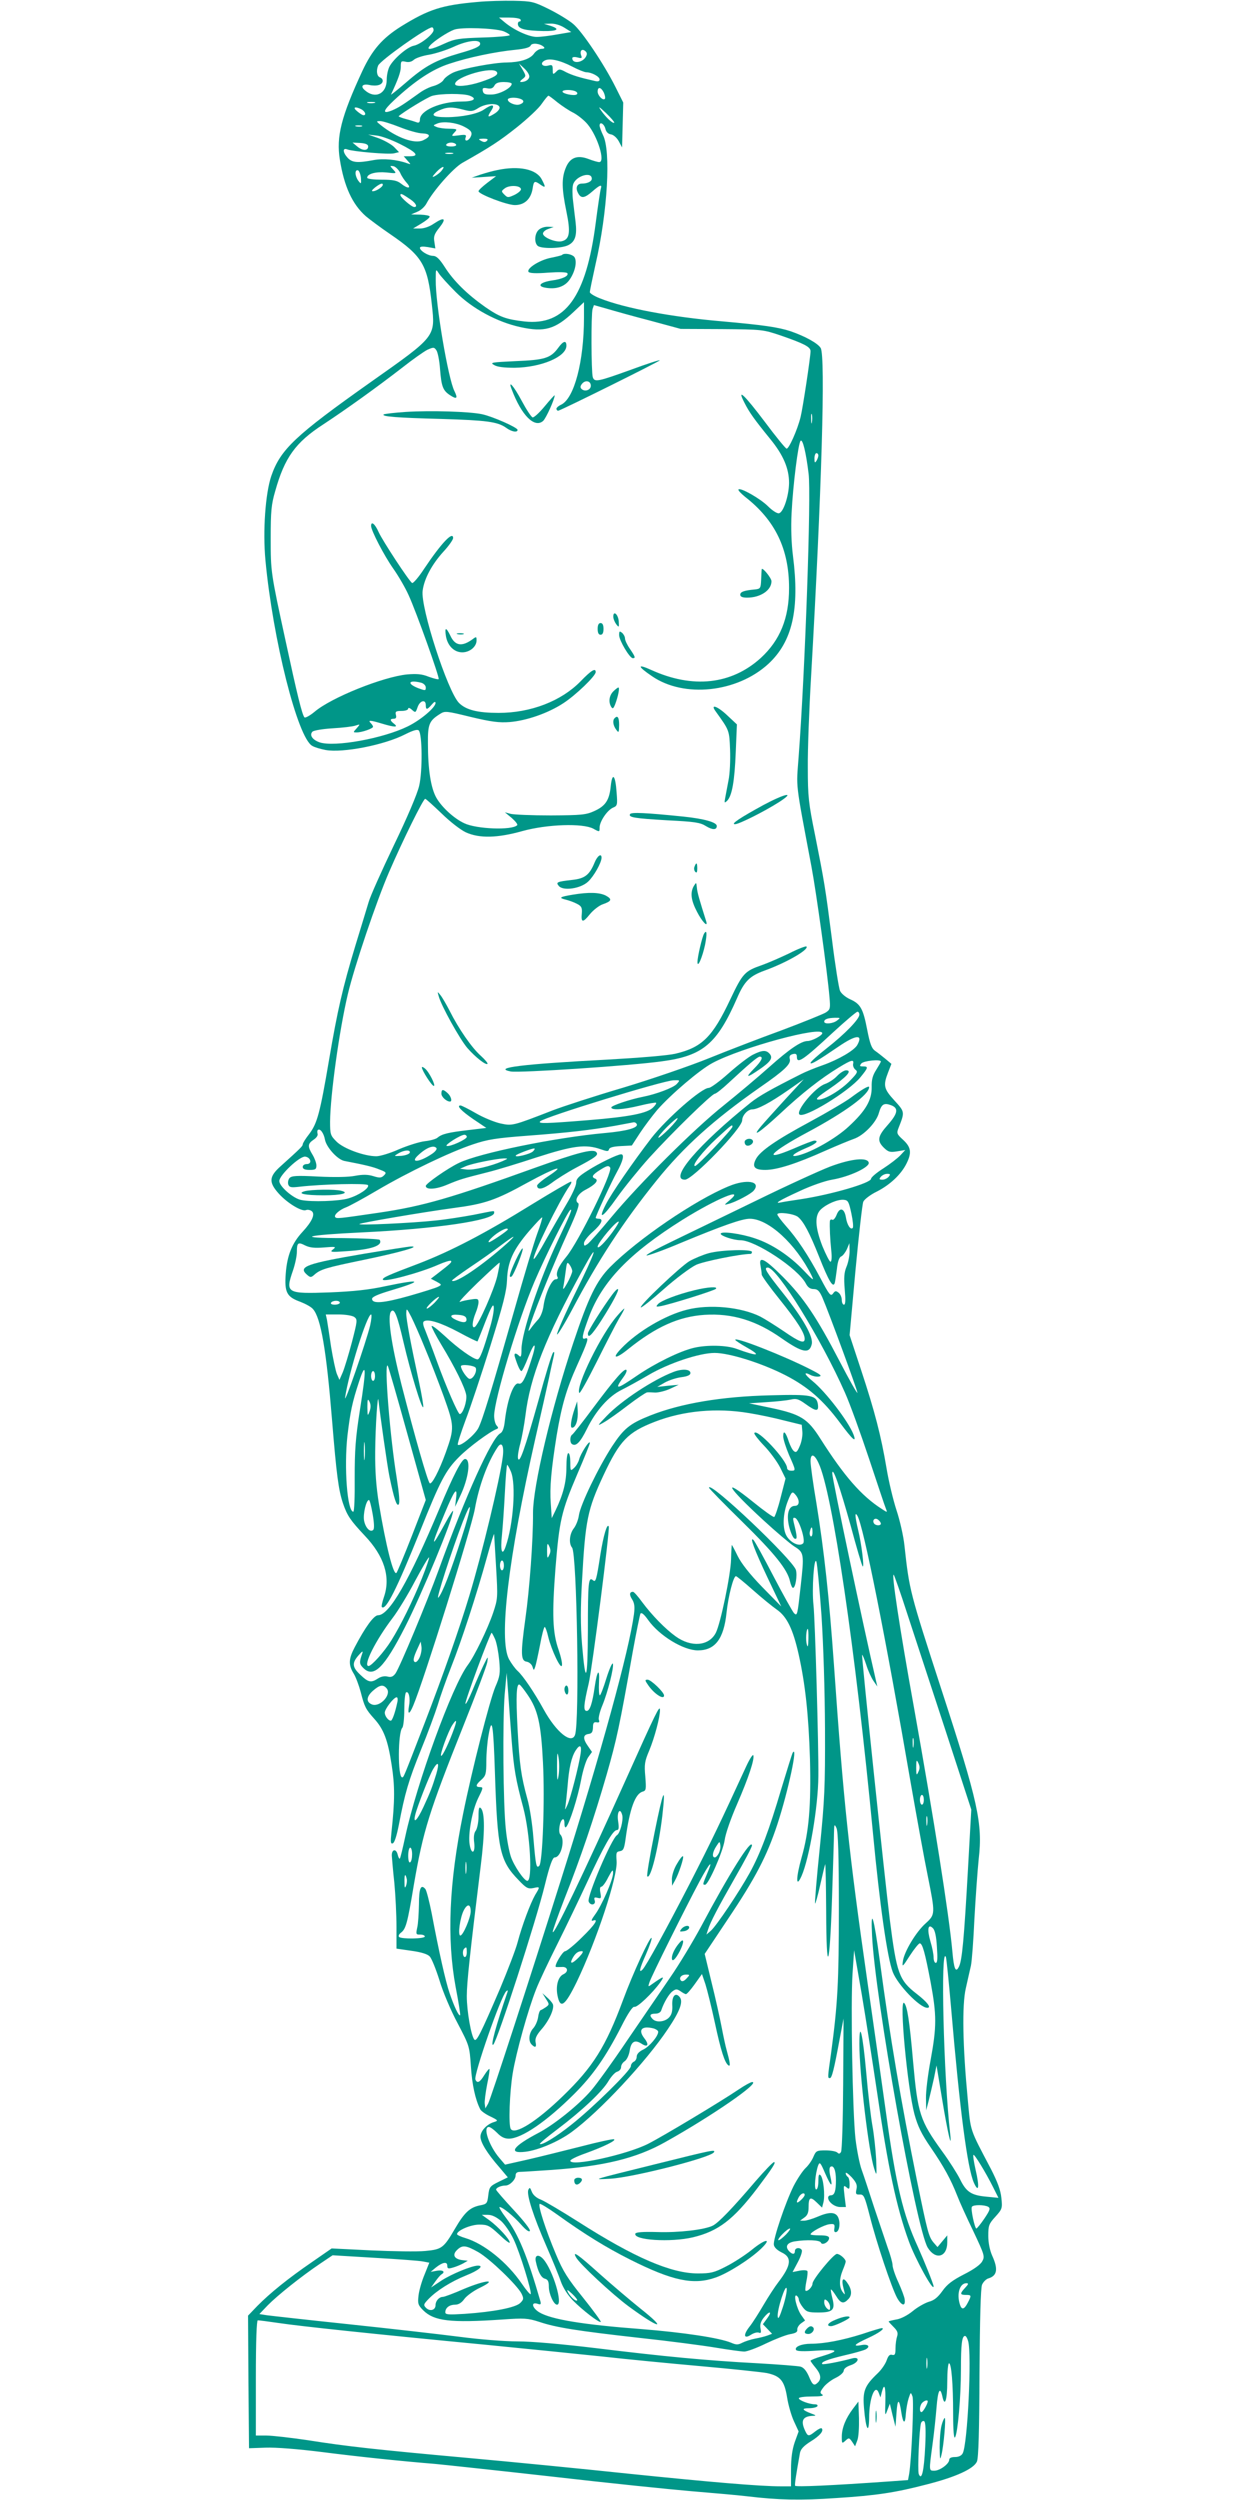
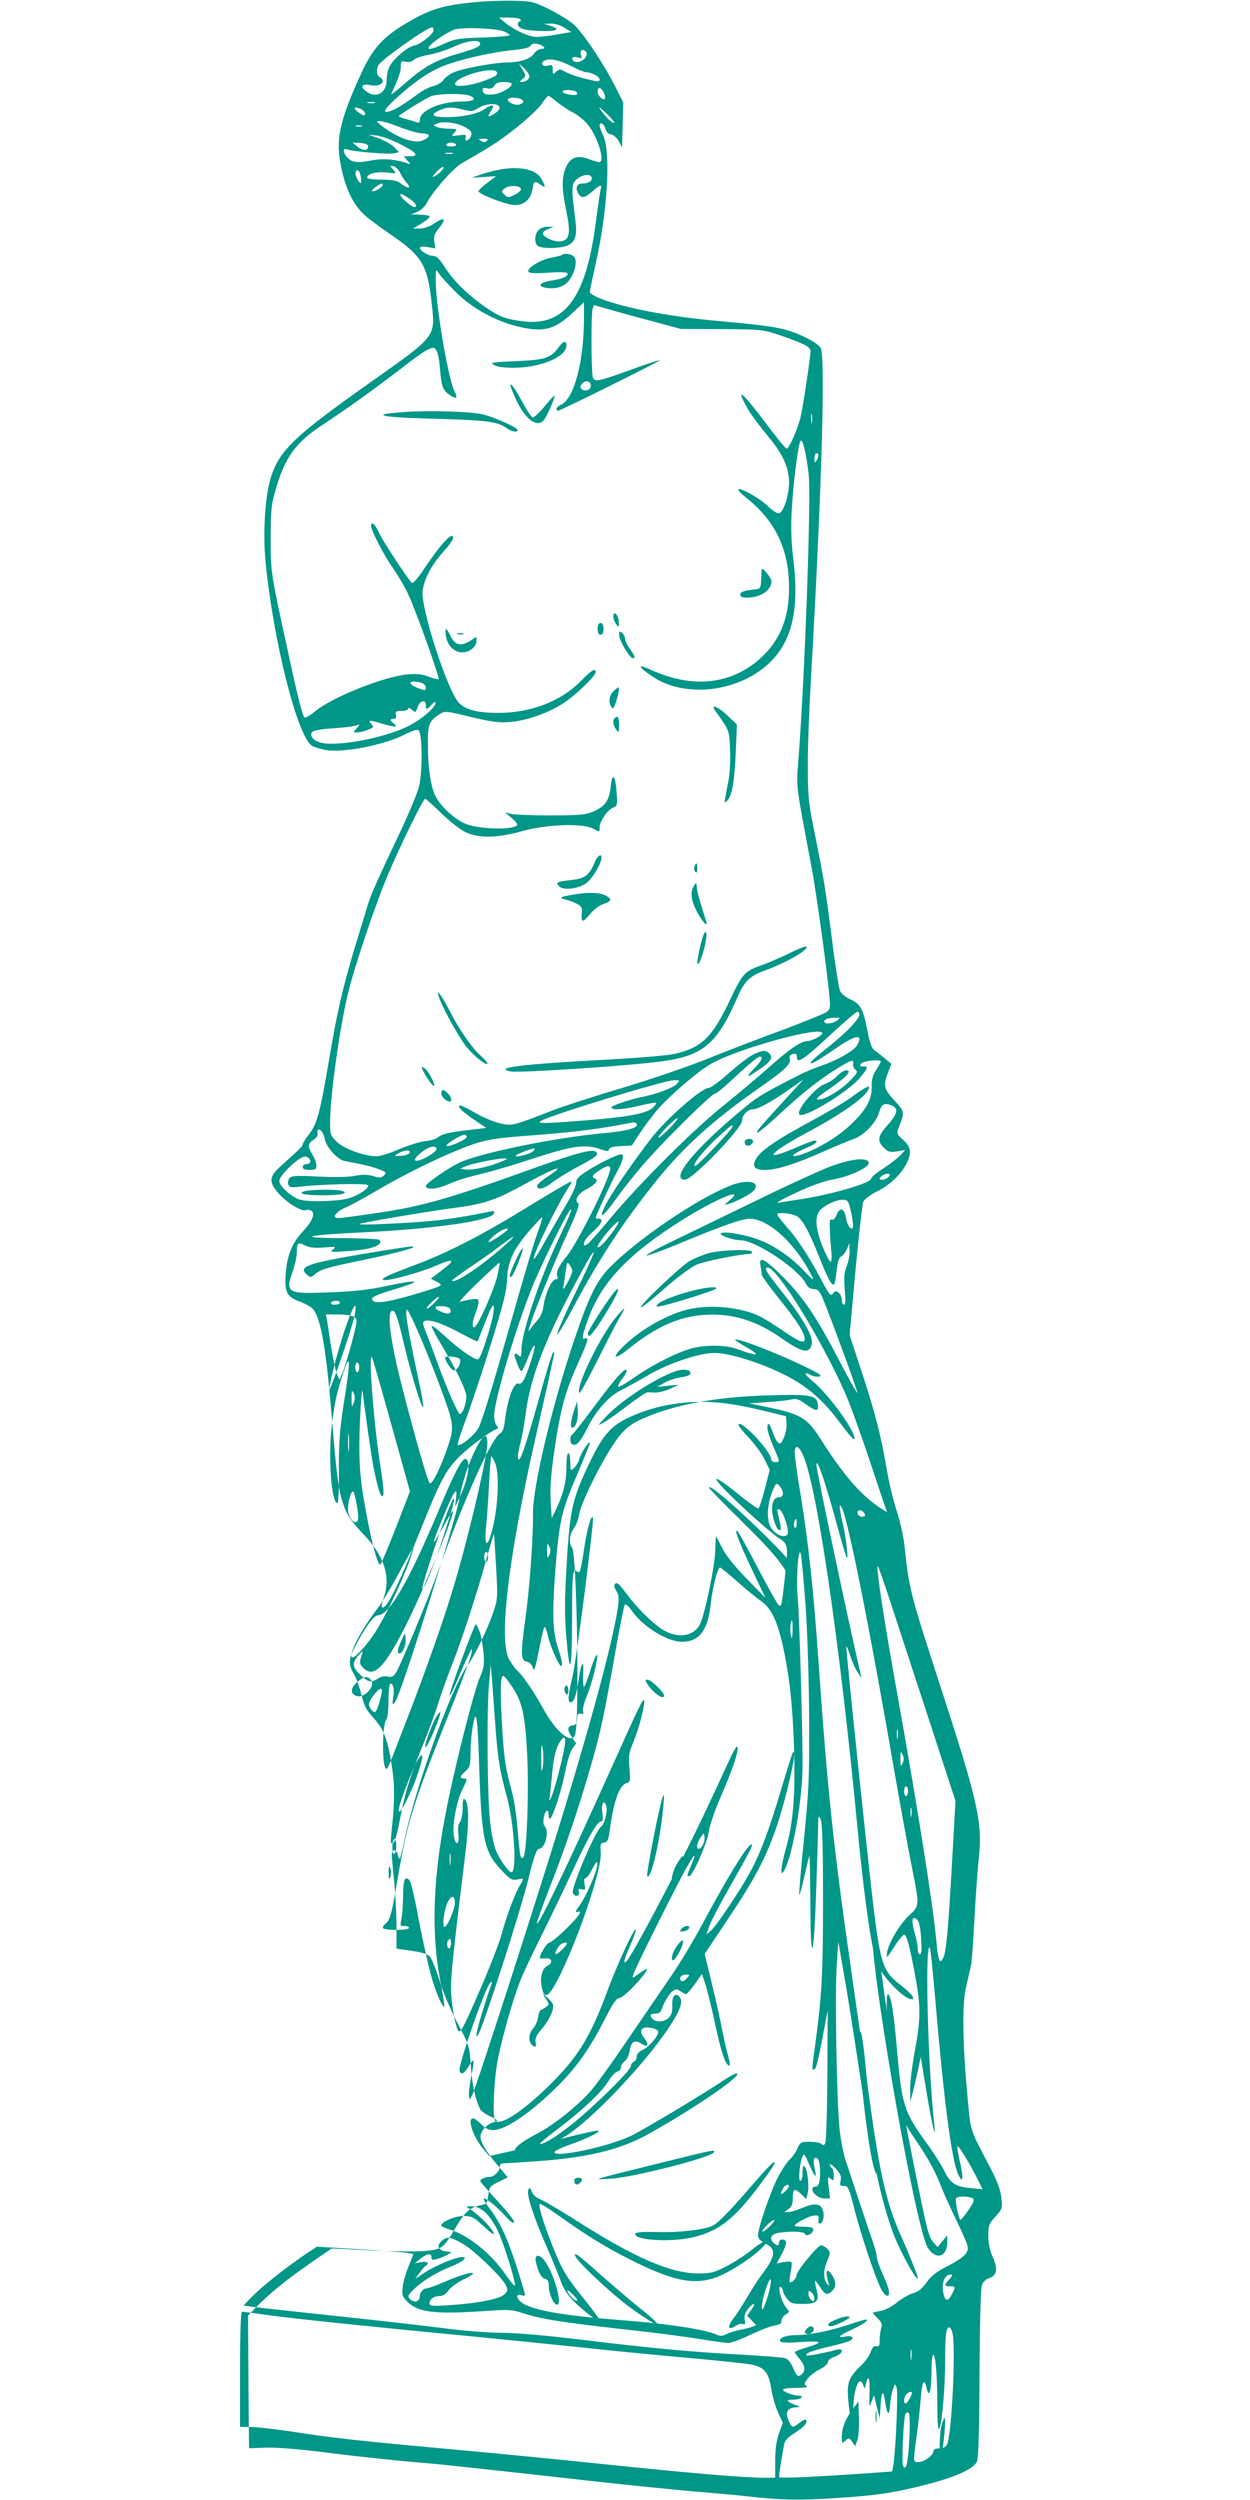
<svg xmlns="http://www.w3.org/2000/svg" version="1.0" width="640pt" height="1280pt" viewBox="0 0 640 1280" preserveAspectRatio="xMidYMid meet">
  <g transform="translate(0,1280) scale(0.1,-0.1)" fill="#009688" stroke="none">
-     <path d="M2445 12790 c-184 -16 -250 -38 -391 -125 -97 -61 -148 -120 -199 -229 -108 -233 -134 -336 -115 -453 22 -138 64 -229 133 -290 19 -16 75 -58 125 -92 165 -113 191 -157 213 -360 18 -166 22 -161 -311 -396 -389 -275 -464 -346 -511 -482 -30 -89 -44 -280 -30 -431 38 -406 165 -911 240 -951 11 -7 42 -16 68 -21 87 -16 300 25 407 80 42 21 63 27 70 20 18 -18 20 -208 2 -284 -10 -42 -60 -160 -130 -305 -62 -130 -121 -261 -129 -291 -9 -30 -39 -129 -67 -220 -66 -218 -92 -333 -135 -585 -47 -277 -61 -326 -101 -380 -19 -24 -34 -48 -34 -54 0 -9 -10 -19 -112 -111 -61 -54 -63 -83 -11 -141 44 -49 117 -93 139 -85 9 4 22 1 30 -5 19 -15 2 -53 -47 -106 -54 -58 -79 -121 -86 -214 -7 -96 5 -119 74 -144 26 -10 56 -26 65 -37 41 -45 69 -212 98 -568 23 -282 33 -358 56 -427 22 -64 38 -87 111 -165 100 -105 134 -212 99 -314 -9 -26 -14 -50 -11 -52 20 -20 76 91 196 389 103 258 131 311 199 379 49 50 158 130 192 143 10 4 11 7 1 18 -7 7 -13 30 -13 50 0 82 124 494 207 688 57 133 169 357 183 366 12 8 3 -16 -63 -155 -96 -204 -187 -476 -187 -558 0 -36 -3 -43 -12 -34 -17 17 -28 15 -22 -5 15 -48 27 -73 34 -73 4 0 20 33 35 72 35 88 45 74 14 -19 -30 -94 -46 -123 -63 -117 -25 10 -58 -79 -71 -189 -4 -39 -12 -60 -24 -66 -44 -24 -177 -318 -315 -699 -62 -170 -198 -496 -221 -530 -12 -16 -22 -21 -41 -16 -15 4 -34 0 -49 -10 -35 -23 -49 -20 -89 18 -43 40 -45 61 -10 101 18 21 24 24 19 10 -16 -46 -16 -54 5 -75 53 -53 107 0 214 210 87 171 246 555 246 594 0 6 -19 -23 -41 -64 -75 -138 -76 -124 -2 52 50 120 66 141 58 76 l-5 -43 26 55 c44 92 56 190 25 190 -17 0 -60 -83 -132 -256 -154 -367 -256 -544 -313 -544 -22 0 -66 -61 -120 -164 -31 -59 -33 -90 -5 -135 11 -18 27 -61 36 -95 19 -74 25 -87 69 -136 49 -54 70 -110 89 -235 17 -107 17 -183 -1 -349 -5 -47 -4 -58 7 -54 9 3 20 39 31 94 31 163 50 228 113 384 35 85 73 189 86 230 12 41 43 129 69 195 52 131 130 369 184 565 19 69 35 121 36 115 0 -5 5 -82 10 -169 9 -156 9 -161 -15 -233 -28 -83 -96 -223 -130 -268 -80 -107 -261 -604 -320 -878 -13 -60 -25 -111 -28 -113 -2 -3 -8 7 -11 21 -8 32 -31 27 -30 -6 1 -13 6 -76 13 -139 6 -63 11 -165 11 -226 l0 -111 76 -11 c51 -7 83 -17 94 -29 10 -10 32 -65 50 -122 17 -58 59 -157 93 -220 60 -115 61 -117 68 -221 6 -92 22 -169 48 -220 4 -8 27 -25 51 -36 41 -20 42 -22 19 -29 -37 -11 -69 -46 -69 -75 0 -29 34 -85 98 -158 l42 -50 -47 -23 c-45 -22 -48 -27 -53 -69 -5 -42 -7 -45 -45 -52 -50 -11 -77 -36 -125 -118 -59 -101 -68 -107 -153 -115 -40 -4 -164 -2 -276 3 l-203 10 -101 -70 c-121 -83 -214 -158 -280 -225 l-47 -49 2 -339 3 -340 85 3 c51 2 165 -7 285 -22 195 -25 419 -48 580 -61 44 -4 314 -33 600 -65 286 -33 608 -66 715 -75 107 -9 236 -20 285 -26 160 -19 271 -22 457 -9 206 13 303 28 464 70 149 38 240 80 256 117 8 20 12 154 13 453 2 278 6 434 13 452 6 14 21 30 34 33 44 14 49 48 18 116 -12 27 -20 66 -20 101 0 53 3 62 36 98 35 39 37 43 31 97 -4 40 -20 82 -53 147 -112 213 -103 188 -119 356 -26 274 -30 484 -10 570 9 41 21 93 26 115 5 22 13 130 18 240 6 110 16 248 22 307 21 182 -3 291 -191 868 -162 499 -164 507 -189 735 -5 50 -24 132 -41 183 -17 52 -40 148 -51 215 -28 166 -60 290 -130 502 l-59 179 30 331 c17 181 35 340 40 352 5 12 36 36 69 52 67 34 124 87 152 143 28 56 24 84 -17 122 -33 30 -34 34 -23 62 32 81 32 81 -22 140 -54 59 -58 76 -32 143 l17 44 -31 26 c-17 14 -41 33 -53 41 -17 12 -26 36 -40 108 -21 108 -34 132 -88 156 -22 10 -45 29 -51 43 -6 13 -25 131 -41 261 -35 273 -39 295 -87 537 -33 162 -37 196 -37 345 -1 91 7 302 17 470 54 944 74 1634 49 1678 -14 24 -79 60 -154 86 -64 21 -141 32 -354 51 -256 22 -496 67 -621 117 -29 11 -53 26 -53 32 0 7 13 70 29 142 62 269 80 582 38 663 -9 19 -17 41 -17 48 0 23 24 9 30 -18 4 -15 14 -25 28 -27 13 -2 30 -17 40 -35 l17 -32 3 115 3 115 -40 80 c-58 116 -171 285 -217 323 -21 18 -77 52 -123 75 -79 39 -88 41 -180 43 -53 1 -136 -1 -186 -6z m220 -90 c3 -5 1 -10 -5 -10 -6 0 -10 -8 -8 -17 4 -22 40 -30 131 -32 72 -1 87 10 35 27 l-33 10 35 1 c20 1 50 -8 70 -21 l35 -22 -70 -12 c-38 -7 -86 -13 -106 -13 -38 -1 -116 34 -164 74 l-30 25 52 0 c28 0 55 -4 58 -10z m-445 -54 c0 -20 -66 -73 -101 -80 -33 -6 -104 -67 -125 -107 -8 -16 -14 -45 -14 -67 0 -72 -59 -101 -112 -54 -24 20 -12 34 23 27 16 -4 38 -4 49 0 23 7 27 30 5 39 -15 6 -20 33 -9 60 10 26 250 196 276 196 4 0 8 -6 8 -14z m358 -6 c17 -7 32 -16 32 -20 0 -4 -62 -10 -137 -12 -124 -4 -144 -7 -197 -31 -69 -32 -96 -36 -75 -11 18 22 89 69 124 82 37 14 206 8 253 -8z m-120 -67 c-2 -12 -32 -25 -103 -45 -124 -36 -178 -65 -278 -152 -44 -38 -78 -65 -75 -60 36 77 50 115 50 141 0 30 2 32 24 27 16 -4 31 -1 43 10 10 9 46 21 79 26 33 6 89 24 124 40 72 34 142 41 136 13z m327 -14 c5 -5 1 -9 -12 -9 -12 0 -30 -11 -40 -26 -20 -27 -71 -43 -139 -44 -63 0 -222 -30 -270 -50 -23 -10 -47 -28 -53 -39 -6 -11 -29 -25 -50 -31 -21 -5 -53 -21 -72 -35 -85 -61 -106 -75 -141 -90 -52 -21 -49 -3 10 52 105 98 195 158 281 186 98 33 237 62 339 72 50 5 75 12 79 22 6 15 49 11 68 -8z m215 -49 c-17 -32 -70 -38 -70 -8 0 6 10 8 26 4 22 -6 25 -4 20 9 -9 24 3 38 20 24 10 -8 11 -16 4 -29z m-70 -51 c30 -16 63 -29 72 -29 27 0 68 -22 68 -37 0 -9 -8 -12 -27 -7 -76 17 -111 28 -144 44 -33 18 -37 18 -52 2 -16 -15 -17 -14 -17 11 0 24 -3 27 -24 21 -29 -7 -43 11 -19 25 25 15 79 3 143 -30z m-220 -50 c0 -16 -19 -29 -43 -29 -7 0 -3 7 8 15 19 15 19 16 1 48 l-19 32 26 -24 c15 -14 27 -32 27 -42z m-166 22 c9 -14 -13 -27 -81 -50 -66 -22 -133 -28 -133 -11 0 37 195 93 214 61z m76 -60 c0 -21 -64 -55 -104 -55 -32 -1 -41 3 -44 18 -3 15 1 18 22 14 19 -4 30 0 37 13 7 14 21 19 49 19 22 0 40 -4 40 -9z m472 -46 c6 -14 8 -28 5 -31 -10 -11 -37 17 -37 37 0 27 18 23 32 -6z m-143 6 c8 -5 9 -11 3 -15 -13 -8 -72 4 -72 15 0 11 51 11 69 0z m-544 -21 c41 -16 20 -30 -44 -30 -105 0 -211 -46 -211 -92 0 -13 -5 -18 -14 -15 -8 3 -33 11 -56 17 -23 6 -40 13 -39 15 26 23 146 96 171 104 45 13 161 13 193 1z m449 -34 c23 -18 60 -43 83 -54 22 -12 55 -38 72 -59 52 -63 91 -193 59 -193 -7 0 -32 7 -55 16 -58 22 -96 7 -117 -47 -21 -52 -20 -106 4 -222 22 -107 17 -142 -23 -152 -30 -8 -97 19 -97 39 0 8 12 19 28 24 l27 10 -29 1 c-16 1 -38 -6 -48 -16 -20 -18 -24 -63 -6 -81 17 -17 123 -15 158 3 35 18 45 49 37 118 -4 29 -9 77 -13 109 -4 31 -4 68 0 82 11 44 96 71 96 31 0 -14 -22 -25 -51 -25 -25 0 -34 -22 -19 -49 15 -29 33 -26 73 9 39 34 51 38 43 13 -3 -10 -15 -89 -26 -175 -49 -378 -156 -526 -364 -504 -96 11 -128 23 -203 75 -92 65 -161 133 -206 204 -27 42 -43 57 -60 57 -25 0 -67 26 -67 41 0 7 15 8 40 4 l39 -7 -5 34 c-5 27 0 41 26 73 37 47 26 56 -27 21 -23 -16 -51 -26 -73 -26 l-35 0 43 26 c23 14 42 29 42 35 0 5 -21 9 -47 10 l-48 1 32 14 c18 7 39 27 47 43 34 64 136 180 183 207 145 82 188 110 279 182 55 44 113 98 128 121 16 23 31 41 34 41 3 0 23 -15 46 -34z m-190 18 c22 -8 20 -21 -4 -29 -21 -7 -60 10 -60 25 0 11 40 13 64 4z m-746 -21 c-10 -2 -26 -2 -35 0 -10 3 -2 5 17 5 19 0 27 -2 18 -5z m640 -23 c1 -9 -11 -23 -28 -33 -34 -21 -37 -17 -14 18 20 31 4 33 -37 5 -31 -23 -116 -40 -194 -40 -70 0 -84 12 -40 33 42 20 69 21 129 5 39 -10 47 -9 77 10 40 24 102 26 107 2z m587 -78 c-7 -7 -43 27 -68 63 -16 23 -10 20 26 -14 26 -25 44 -47 42 -49z m-1294 68 c19 -11 26 -30 10 -30 -5 0 -19 9 -32 20 -26 21 -11 27 22 10z m196 -91 c43 -17 95 -32 116 -32 42 -2 44 -16 4 -35 -43 -21 -135 12 -217 77 -25 20 -25 21 -3 21 12 0 57 -14 100 -31z m328 3 c38 -19 46 -31 34 -54 -12 -22 -33 -24 -25 -2 5 14 0 16 -35 11 -39 -5 -40 -5 -23 14 17 18 16 19 -27 20 -24 0 -53 4 -64 9 -19 8 -19 8 5 18 30 12 94 5 135 -16z m-522 1 c-7 -2 -21 -2 -30 0 -10 3 -4 5 12 5 17 0 24 -2 18 -5z m194 -90 c86 -43 102 -63 52 -63 l-32 0 19 -22 c19 -21 19 -21 -1 -14 -52 19 -123 26 -174 16 -80 -15 -108 -13 -131 12 -25 27 -27 53 -2 43 29 -11 213 -27 240 -20 l25 6 -25 26 c-14 14 -50 34 -79 45 l-54 19 43 -5 c24 -2 77 -22 119 -43z m446 16 c-8 -8 -16 -8 -30 0 -16 9 -14 10 12 11 21 0 26 -3 18 -11z m-608 -29 c0 -23 -29 -23 -56 0 l-24 20 40 -2 c28 -2 40 -8 40 -18z m450 10 c4 -6 -7 -10 -25 -10 -18 0 -29 4 -25 10 3 6 15 10 25 10 10 0 22 -4 25 -10z m-17 -47 c-10 -2 -26 -2 -35 0 -10 3 -2 5 17 5 19 0 27 -2 18 -5z m-269 -98 c7 -17 23 -40 34 -52 26 -29 5 -31 -30 -3 -20 16 -41 20 -99 20 -41 0 -74 4 -74 10 0 20 44 32 98 27 54 -6 54 -6 35 15 -18 20 -18 20 2 17 11 -3 26 -18 34 -34z m211 10 c-7 -9 -23 -21 -34 -27 -16 -8 -14 -3 8 21 29 31 51 36 26 6z m-412 -36 c2 -32 1 -33 -13 -15 -18 24 -20 59 -2 54 6 -3 13 -20 15 -39z m112 -35 c0 -11 -34 -33 -50 -33 -10 -1 -6 6 10 19 26 20 40 25 40 14z m143 -76 c27 -19 36 -38 18 -38 -14 0 -71 50 -71 61 0 11 9 7 53 -23z m231 -474 c84 -84 211 -153 331 -179 122 -27 178 -11 272 78 l53 50 0 -79 c0 -225 -50 -414 -117 -446 -15 -7 -26 -17 -24 -23 2 -5 6 -9 9 -8 25 7 524 255 520 258 -2 3 -66 -18 -142 -46 -177 -64 -192 -67 -201 -40 -8 27 -9 322 -1 349 l7 20 67 -19 c37 -11 137 -39 222 -61 l155 -42 210 -1 c208 -2 211 -2 303 -33 118 -41 152 -58 152 -80 0 -29 -40 -294 -51 -337 -16 -66 -61 -166 -72 -162 -6 2 -56 63 -111 137 -105 139 -145 177 -105 99 25 -50 50 -85 132 -186 68 -83 97 -152 97 -226 -1 -66 -29 -151 -52 -155 -9 -2 -34 14 -56 36 -39 39 -141 97 -151 86 -3 -4 12 -20 34 -38 154 -120 225 -267 225 -467 0 -154 -46 -267 -145 -358 -150 -136 -348 -158 -561 -61 -73 33 -71 19 4 -32 164 -113 435 -84 595 62 124 114 162 280 127 554 -8 63 -11 144 -7 220 7 142 34 357 46 369 11 11 28 -61 41 -168 14 -108 -18 -1012 -51 -1450 -12 -165 -19 -113 66 -564 24 -128 81 -537 92 -667 5 -57 4 -63 -19 -78 -13 -8 -114 -49 -223 -90 -110 -40 -279 -105 -375 -144 -96 -39 -294 -107 -440 -151 -146 -43 -308 -96 -360 -116 -206 -80 -207 -80 -268 -67 -31 7 -87 30 -125 52 -38 22 -74 40 -79 40 -23 0 4 -28 65 -70 l67 -45 -92 -11 c-103 -12 -136 -20 -158 -39 -8 -7 -37 -15 -65 -18 -27 -3 -87 -22 -132 -41 -44 -20 -97 -36 -116 -36 -62 0 -168 39 -204 75 -31 31 -33 37 -33 102 1 134 47 468 91 653 33 140 146 475 211 625 70 162 175 375 185 375 4 0 41 -34 84 -75 44 -43 97 -84 125 -97 69 -31 161 -29 289 7 127 35 309 41 363 12 32 -18 32 -17 32 6 0 31 39 89 69 102 22 9 23 14 18 78 -6 89 -22 106 -30 32 -7 -72 -27 -102 -85 -128 -42 -19 -66 -21 -222 -22 -96 0 -188 4 -205 8 l-30 8 35 -29 c19 -17 32 -33 28 -37 -26 -27 -209 -20 -271 10 -52 24 -114 81 -142 129 -29 50 -44 146 -44 281 -1 97 7 115 61 149 26 17 32 16 159 -15 105 -25 145 -30 198 -26 86 7 197 45 276 97 63 41 165 139 165 159 0 23 -23 9 -78 -48 -99 -101 -255 -161 -419 -161 -107 0 -167 15 -203 51 -58 59 -198 490 -186 575 8 61 47 134 106 199 28 30 50 62 50 70 0 38 -60 -25 -149 -158 -28 -43 -56 -75 -61 -72 -16 10 -151 216 -171 260 -19 43 -39 59 -39 32 0 -23 66 -151 114 -219 26 -37 61 -97 78 -135 40 -87 160 -424 154 -430 -3 -3 -25 3 -51 12 -34 14 -61 16 -110 12 -123 -12 -388 -118 -474 -191 -24 -20 -48 -33 -52 -29 -12 12 -38 119 -97 393 -76 350 -76 352 -76 525 0 136 3 172 23 240 48 172 104 250 246 342 120 79 276 191 405 291 52 41 110 82 128 91 31 14 35 14 46 -2 7 -9 16 -53 19 -97 7 -90 15 -110 52 -134 34 -22 40 -16 22 21 -32 61 -98 450 -96 570 0 57 0 58 16 33 9 -14 48 -57 87 -96z m691 -479 c0 -22 -31 -33 -48 -16 -7 7 -6 15 3 26 17 21 45 15 45 -10z m1132 -187 c-2 -13 -4 -5 -4 17 -1 22 1 32 4 23 2 -10 2 -28 0 -40z m33 -170 c0 -7 -5 -20 -10 -28 -8 -12 -10 -9 -10 13 0 15 5 27 10 27 6 0 10 -6 10 -12z m-2032 -1164 c12 -4 22 -14 22 -24 0 -17 -2 -17 -40 -3 -60 24 -47 44 18 27z m22 -114 c0 -26 7 -25 31 3 12 14 18 17 19 8 0 -23 -75 -87 -142 -120 -126 -62 -374 -107 -451 -82 -38 13 -54 38 -37 55 6 6 52 14 103 17 51 3 103 9 117 14 25 8 25 8 6 -14 -19 -21 -19 -21 1 -21 26 0 83 20 83 29 0 4 -5 12 -12 19 -16 16 -2 15 58 -3 63 -19 86 -20 62 -1 -22 17 -23 26 -2 26 11 0 15 6 11 20 -4 17 0 20 29 20 19 0 34 5 34 12 0 6 8 4 19 -6 18 -16 19 -16 29 13 12 35 42 42 42 11z m2220 -1585 c0 -23 -75 -100 -167 -172 -46 -36 -83 -69 -83 -75 0 -11 40 13 144 84 88 60 126 64 96 9 -14 -28 -96 -76 -178 -105 -40 -14 -89 -34 -110 -45 -157 -79 -215 -112 -258 -146 -268 -215 -422 -395 -337 -395 39 0 293 263 293 304 0 25 28 56 52 56 27 0 91 34 183 98 l80 56 -95 -103 c-52 -57 -108 -119 -123 -137 -53 -63 -9 -34 95 62 114 107 213 184 302 238 67 41 79 43 74 19 -2 -10 3 -23 12 -30 13 -10 10 -17 -25 -53 -47 -50 -130 -100 -164 -100 -19 0 -7 13 57 56 87 60 118 94 84 94 -10 0 -31 -13 -47 -30 -15 -16 -43 -34 -61 -40 -50 -17 -150 -137 -131 -156 23 -23 252 117 312 190 41 50 42 56 14 56 -18 0 -19 2 -9 15 12 14 100 23 100 10 0 -3 -11 -22 -24 -43 -18 -28 -24 -50 -23 -88 1 -66 -30 -121 -118 -202 -63 -59 -188 -131 -259 -148 -47 -11 -23 11 39 37 51 21 71 39 44 39 -6 0 -54 -18 -106 -41 -167 -71 -121 -19 74 85 190 102 313 192 313 230 0 10 -39 -13 -95 -55 -27 -20 -122 -76 -209 -123 -173 -93 -253 -149 -275 -189 -22 -41 -9 -57 47 -57 60 0 160 32 307 98 61 27 127 54 147 61 50 17 115 84 128 133 13 45 26 53 63 39 39 -15 34 -42 -18 -101 -52 -58 -55 -81 -20 -116 23 -22 31 -25 68 -19 l42 7 -25 -27 c-14 -15 -53 -45 -87 -67 -35 -22 -63 -46 -63 -53 0 -22 -203 -81 -360 -105 -41 -6 -86 -13 -100 -16 -41 -9 -12 9 95 58 55 26 129 52 165 58 89 15 193 64 188 87 -6 29 -89 21 -198 -20 -52 -20 -223 -98 -380 -175 -157 -76 -350 -170 -429 -208 -79 -38 -138 -70 -130 -72 8 -1 87 27 174 64 217 90 314 124 354 124 95 0 235 -128 316 -290 15 -31 9 -27 -42 27 -70 73 -161 134 -246 162 -72 25 -177 39 -177 24 0 -11 66 -33 101 -33 76 0 295 -145 335 -222 10 -19 22 -28 40 -28 20 0 29 -9 44 -42 34 -78 180 -476 180 -489 0 -8 -41 65 -91 161 -118 227 -184 325 -291 433 -94 94 -125 109 -114 56 3 -17 6 -37 6 -45 0 -7 41 -64 91 -126 90 -112 129 -173 129 -203 0 -26 -26 -17 -107 39 -43 29 -97 63 -120 75 -98 49 -261 65 -377 35 -111 -28 -253 -112 -335 -198 -52 -54 -29 -56 36 -3 142 114 258 166 390 175 142 9 266 -29 396 -121 105 -73 141 -80 153 -30 10 37 -43 131 -146 261 -89 112 -101 132 -79 132 48 0 275 -368 395 -640 26 -58 81 -211 124 -340 43 -129 81 -244 86 -255 8 -20 8 -20 -21 -1 -105 67 -194 170 -314 359 -66 104 -100 126 -256 159 l-110 23 90 6 c50 3 105 9 123 13 29 7 41 3 77 -23 53 -38 67 -39 63 -4 -6 49 -32 55 -243 49 -250 -6 -458 -41 -615 -103 -106 -42 -136 -67 -196 -158 -70 -108 -162 -298 -170 -353 -3 -23 -15 -53 -26 -67 -22 -28 -27 -77 -9 -99 25 -30 39 -897 15 -959 -18 -49 -96 14 -160 130 -49 89 -106 173 -134 198 -12 11 -32 38 -44 60 -53 101 -4 516 135 1130 28 121 59 261 70 310 10 50 22 101 25 115 3 16 2 22 -4 15 -6 -5 -40 -116 -75 -245 -70 -249 -98 -329 -105 -296 -2 10 3 44 12 75 8 31 20 95 26 142 24 200 103 400 293 747 88 161 70 99 -35 -113 -55 -112 -98 -210 -96 -217 2 -6 37 51 78 128 131 249 261 448 431 659 140 174 292 311 529 477 126 87 160 120 154 145 -4 15 0 22 15 26 16 4 21 0 21 -14 0 -39 32 -17 184 124 64 59 121 107 126 107 6 0 10 -7 10 -15z m-114 -30 c-22 -17 -66 -20 -66 -6 0 13 19 19 55 20 29 0 29 0 11 -14z m-76 -65 c0 -12 -53 -40 -75 -40 -33 0 -93 -41 -195 -132 -58 -52 -163 -140 -235 -198 -152 -121 -430 -398 -575 -572 -56 -68 -111 -129 -121 -137 -17 -12 -19 -11 -19 4 0 10 20 36 45 58 46 41 57 67 30 67 -8 0 -15 2 -15 5 0 10 81 184 109 235 31 56 39 90 21 90 -18 0 -115 -47 -172 -84 -46 -29 -58 -42 -58 -62 0 -15 -22 -63 -49 -108 -26 -44 -74 -127 -106 -184 -31 -57 -59 -101 -62 -98 -11 11 130 298 183 374 9 12 12 22 7 22 -5 0 -95 -52 -199 -116 -242 -150 -416 -240 -579 -303 -159 -60 -185 -72 -185 -82 0 -17 191 34 285 76 32 14 61 23 64 19 6 -6 -3 -14 -69 -65 l-34 -26 29 -15 c27 -15 28 -16 8 -26 -11 -6 -78 -27 -148 -47 -131 -37 -190 -42 -190 -15 0 10 30 23 93 42 173 51 162 62 -23 23 -87 -19 -166 -27 -285 -32 -223 -8 -230 -4 -190 112 11 32 20 75 20 95 0 48 6 52 43 33 23 -11 48 -14 96 -10 60 5 64 4 46 -10 -18 -14 -12 -15 70 -9 127 8 187 29 169 58 -3 4 -87 8 -187 9 -247 0 -200 15 94 29 381 18 679 62 679 100 0 13 10 13 -106 -10 -54 -10 -142 -24 -194 -29 -119 -13 -397 -26 -390 -18 6 6 320 60 483 82 160 21 215 40 378 130 145 79 203 97 105 32 -31 -20 -56 -42 -56 -47 0 -25 31 -19 74 13 25 19 80 54 123 77 106 56 120 67 105 82 -17 17 -97 -4 -307 -79 -436 -157 -576 -198 -805 -232 -206 -30 -218 -32 -224 -22 -7 11 22 37 57 50 16 6 88 45 159 87 160 94 373 196 490 235 74 25 118 32 277 44 213 16 323 29 450 51 47 9 91 17 96 18 6 0 12 -3 15 -9 10 -19 -50 -36 -162 -46 -255 -23 -645 -103 -748 -153 -57 -27 -170 -106 -170 -118 0 -21 53 -18 111 7 65 27 75 30 209 64 41 10 153 44 247 75 186 60 251 69 328 42 34 -12 40 -12 43 -1 2 10 22 15 60 17 l57 3 41 63 c23 35 63 88 89 119 69 79 219 207 284 241 148 79 561 191 561 152z m-745 -260 c-17 -19 -104 -52 -175 -66 -66 -13 -160 -45 -160 -54 0 -15 58 -12 145 9 44 11 82 17 84 15 3 -3 -4 -13 -15 -24 -29 -30 -121 -48 -329 -65 -222 -18 -263 -19 -249 -6 22 22 631 209 683 210 33 1 34 1 16 -19z m285 -219 c0 -12 -179 -201 -191 -201 -20 0 39 75 109 140 80 73 82 75 82 61z m-2086 -67 c8 -39 64 -101 99 -108 104 -20 147 -30 180 -44 35 -13 37 -16 23 -30 -13 -13 -22 -14 -54 -4 -29 9 -54 9 -93 2 -33 -7 -107 -8 -189 -4 -114 6 -137 4 -148 -8 -7 -9 -9 -23 -6 -33 6 -15 15 -16 58 -11 112 13 343 19 350 8 9 -14 -46 -52 -101 -68 -47 -14 -187 -19 -241 -8 -41 8 -112 70 -112 97 0 30 105 129 133 125 29 -4 36 -38 8 -38 -12 0 -21 -6 -21 -15 0 -10 11 -15 35 -15 30 0 35 3 35 23 0 12 -9 37 -20 55 -26 43 -25 56 6 77 14 9 23 22 20 30 -2 7 -2 16 1 19 11 11 31 -15 37 -50z m726 15 c0 -12 -86 -52 -103 -46 -12 4 71 57 91 57 6 0 12 -5 12 -11z m-155 -58 c3 -5 -7 -18 -22 -28 -66 -45 -118 -49 -70 -6 42 39 80 52 92 34z m494 -16 c-15 -15 -101 -35 -87 -20 7 7 77 34 93 35 5 0 2 -7 -6 -15z m-631 -7 c-3 -7 -22 -14 -44 -16 -39 -2 -39 -2 -14 13 31 18 63 19 58 3z m475 -43 c-60 -26 -149 -47 -184 -43 l-34 4 30 13 c32 14 153 38 195 40 23 0 22 -1 -7 -14z m551 -33 c14 -23 -162 -381 -224 -456 -41 -49 -57 -87 -45 -105 3 -6 -1 -11 -10 -11 -20 0 -53 -72 -62 -135 -3 -26 -15 -57 -27 -70 -12 -13 -29 -33 -38 -46 -16 -22 -16 -19 1 31 31 92 119 307 188 459 47 103 62 146 53 151 -21 13 -1 49 39 69 50 26 69 49 47 57 -20 8 -12 20 28 45 34 21 42 23 50 11z m1426 -47 c-7 -8 -21 -15 -32 -15 -17 0 -18 3 -8 15 7 8 21 15 32 15 17 0 18 -3 8 -15z m-191 -188 c8 -37 11 -70 7 -74 -11 -12 -29 15 -35 54 -8 48 -32 54 -48 12 -7 -17 -17 -28 -22 -24 -6 3 -11 0 -12 -7 -2 -26 1 -94 7 -150 4 -35 2 -58 -4 -58 -5 0 -23 36 -41 79 -38 98 -41 158 -8 189 30 28 86 52 117 49 22 -2 26 -9 39 -70z m-273 -18 c29 -24 59 -81 108 -204 49 -124 71 -161 80 -134 2 8 7 40 11 72 4 39 12 60 22 64 8 3 21 20 29 37 l13 31 1 -41 c0 -23 -7 -59 -16 -80 -12 -29 -14 -55 -9 -116 5 -54 4 -78 -4 -78 -6 0 -11 11 -11 24 0 13 -7 30 -16 37 -14 11 -18 11 -29 -4 -12 -16 -19 -7 -65 80 -64 120 -119 202 -177 267 -23 26 -43 53 -43 58 0 15 86 4 106 -13z m-1336 -87 c-16 -44 -68 -217 -115 -384 -120 -422 -164 -567 -186 -610 -19 -36 -93 -97 -105 -85 -3 3 15 59 39 124 25 65 82 237 128 383 66 212 83 280 85 337 3 93 31 154 114 251 35 40 64 71 66 69 2 -2 -9 -40 -26 -85z m387 11 c-40 -55 -77 -91 -77 -76 0 20 99 137 108 128 2 -2 -12 -26 -31 -52z m-537 12 c0 -6 -87 -65 -96 -65 -12 0 20 33 51 52 29 18 45 22 45 13z m-5 -72 c-125 -112 -265 -207 -281 -190 -2 2 40 33 93 69 54 36 125 86 158 112 72 54 85 59 30 9z m-49 -167 c-16 -68 -95 -248 -115 -260 -16 -10 -14 27 4 71 8 19 15 44 15 56 0 17 -5 19 -37 14 -21 -3 -47 -8 -58 -13 -11 -4 30 40 90 98 61 58 111 105 113 103 2 -1 -4 -32 -12 -69z m384 25 c-1 -9 -12 -36 -26 -61 -17 -30 -23 -37 -20 -20 3 14 8 49 12 79 6 49 8 52 20 36 8 -11 14 -26 14 -34z m-705 -161 c-16 -16 -34 -30 -39 -30 -12 1 49 60 61 60 4 0 -6 -13 -22 -30z m-485 0 c0 -5 -12 -10 -26 -10 -14 0 -23 4 -19 10 3 6 15 10 26 10 10 0 19 -4 19 -10z m770 -122 c-35 -120 -53 -168 -65 -168 -21 0 -101 57 -168 120 -37 34 -67 57 -67 50 0 -7 22 -49 49 -94 71 -117 121 -219 128 -258 5 -32 -17 -98 -33 -98 -9 0 -70 140 -117 270 -25 69 -53 142 -61 162 -11 25 -12 39 -5 43 21 13 86 -7 178 -56 51 -28 95 -49 96 -47 1 2 20 48 41 103 30 76 40 93 42 73 2 -15 -6 -60 -18 -100z m-334 -111 c26 -61 69 -173 96 -247 54 -151 55 -161 11 -285 -35 -97 -73 -169 -83 -159 -11 12 -74 230 -145 507 -53 210 -73 352 -52 373 16 17 31 -20 63 -158 36 -155 95 -349 101 -332 2 6 -8 65 -22 130 -42 195 -65 317 -65 349 1 29 2 28 26 -18 13 -26 45 -98 70 -160z m-362 160 c17 -13 16 -19 -12 -128 -17 -64 -38 -133 -47 -155 l-17 -39 -13 30 c-7 17 -20 80 -30 140 -9 61 -18 122 -21 138 l-6 27 64 0 c37 0 72 -6 82 -13z m81 -44 c-21 -86 -135 -415 -128 -368 18 124 112 425 133 425 4 0 2 -26 -5 -57z m493 35 c4 -21 -16 -23 -53 -6 -37 17 -31 30 12 26 27 -2 39 -8 41 -20z m-303 -587 l95 -341 -71 -183 c-39 -100 -75 -186 -79 -190 -15 -17 -54 138 -90 354 -14 88 -20 166 -19 269 1 126 13 305 17 259 7 -67 45 -336 56 -389 24 -116 37 -153 47 -143 7 7 3 54 -10 137 -34 207 -65 593 -46 574 3 -3 48 -159 100 -347z m351 335 c7 -19 -13 -56 -31 -56 -12 0 -45 47 -45 65 0 12 71 4 76 -9z m-593 -214 c-23 -146 -27 -207 -27 -349 1 -95 -2 -173 -7 -173 -31 0 -48 227 -30 390 15 124 24 168 59 275 37 113 39 70 5 -143z m77 173 c0 -14 -4 -25 -10 -25 -5 0 -10 11 -10 25 0 14 5 25 10 25 6 0 10 -11 10 -25z m-28 -182 c-10 -26 -10 -24 -11 22 0 42 2 46 11 28 7 -15 7 -30 0 -50z m1943 -8 c50 -8 131 -25 180 -38 l90 -22 3 -35 c2 -20 -4 -53 -13 -73 -13 -31 -19 -36 -30 -27 -8 6 -19 28 -26 48 -16 50 -29 63 -29 28 0 -15 14 -58 30 -96 36 -81 35 -80 10 -80 -11 0 -20 6 -20 13 0 41 -158 209 -168 179 -1 -5 21 -34 50 -64 29 -30 66 -80 82 -111 l28 -57 -25 -97 c-13 -53 -29 -98 -33 -100 -5 -2 -54 33 -108 77 -164 132 -135 79 52 -93 64 -59 136 -120 159 -135 50 -31 51 -38 32 -207 -16 -145 -17 -151 -34 -134 -7 8 -55 93 -105 189 -50 96 -96 180 -102 185 -22 21 4 -49 72 -193 l70 -147 -98 100 c-64 66 -106 120 -125 158 -15 31 -29 57 -30 57 -1 0 -3 -33 -4 -74 -2 -80 -54 -329 -78 -376 -35 -68 -126 -76 -206 -18 -53 38 -121 108 -171 175 -21 29 -42 53 -47 53 -18 0 -20 -15 -5 -38 12 -19 15 -37 10 -76 -25 -187 -167 -706 -374 -1361 -162 -514 -360 -1123 -373 -1146 l-14 -24 -3 23 c-2 12 4 57 12 99 9 42 14 78 12 80 -2 2 -14 -12 -26 -31 -23 -38 -37 -45 -46 -23 -9 25 131 428 158 452 8 7 9 5 6 -5 -57 -165 -90 -285 -72 -268 21 21 219 633 264 818 24 98 39 140 50 140 33 0 55 91 29 117 -12 12 -4 69 12 78 5 4 9 -6 9 -21 0 -17 4 -24 9 -18 17 18 59 150 76 239 9 49 25 101 36 117 l20 28 -20 29 c-27 38 -27 59 2 63 17 2 22 10 23 33 0 23 4 29 18 27 14 -3 17 1 12 13 -3 9 5 42 18 73 28 68 60 195 54 214 -3 7 -18 -26 -33 -74 -15 -49 -30 -88 -34 -88 -4 0 -6 30 -4 68 4 75 -10 60 -22 -24 -12 -85 -25 -124 -41 -124 -18 0 -16 30 10 140 18 76 109 787 103 804 -8 20 -27 -44 -43 -143 -21 -136 -24 -144 -39 -131 -22 18 -25 -12 -25 -258 -1 -261 -12 -288 -30 -71 -8 100 -8 187 0 325 17 312 28 365 110 541 83 177 124 220 264 274 145 56 314 72 481 44z m-1968 -232 c-2 -21 -4 -4 -4 37 0 41 2 58 4 38 2 -21 2 -55 0 -75z m707 7 c-15 -116 -105 -492 -171 -710 -50 -166 -133 -403 -230 -655 -109 -282 -106 -275 -114 -275 -23 0 -22 231 1 254 5 5 10 47 10 92 0 46 4 85 9 89 14 8 23 -30 15 -70 -8 -46 2 -45 22 3 53 125 296 902 315 1005 21 119 65 239 116 316 21 33 35 10 27 -49z m1617 -31 c70 -146 189 -952 279 -1899 34 -360 73 -635 101 -707 25 -65 138 -183 177 -183 22 0 0 29 -54 71 -91 70 -103 105 -138 379 -25 199 -146 1353 -142 1357 2 2 11 -20 21 -50 9 -30 26 -67 37 -83 l20 -29 -7 30 c-66 285 -225 1039 -224 1062 2 38 39 -70 94 -267 30 -112 58 -207 62 -210 9 -8 -6 116 -23 185 -17 72 -18 98 -4 74 31 -53 143 -613 274 -1374 31 -176 69 -387 86 -469 39 -195 39 -198 -10 -243 -50 -44 -110 -145 -117 -193 -5 -34 -3 -33 36 28 22 34 45 62 50 62 14 0 27 -47 56 -200 31 -168 31 -226 0 -396 -14 -74 -25 -163 -24 -197 l1 -62 13 50 c7 28 19 79 27 115 l13 65 29 -175 c27 -164 51 -270 41 -175 -34 293 -50 972 -22 905 3 -8 15 -127 27 -265 44 -518 83 -815 116 -890 25 -56 30 -23 9 66 -9 40 -14 73 -11 76 5 5 63 -90 101 -166 l27 -54 -61 6 c-78 7 -104 24 -136 90 -14 28 -55 93 -91 142 -114 158 -125 192 -149 460 -18 207 -30 285 -46 300 -26 23 17 -435 53 -570 17 -61 35 -100 84 -171 67 -98 102 -162 135 -246 11 -29 48 -111 82 -181 58 -123 60 -130 46 -155 -9 -17 -44 -42 -94 -67 -60 -31 -86 -51 -110 -85 -23 -32 -42 -48 -69 -55 -20 -6 -58 -27 -83 -48 -27 -22 -62 -40 -85 -43 -21 -4 -38 -8 -38 -10 0 -2 12 -15 26 -29 19 -19 23 -30 17 -48 -4 -12 -8 -39 -8 -60 0 -31 -3 -37 -17 -34 -12 4 -20 -4 -28 -27 -6 -18 -26 -48 -46 -67 -68 -65 -78 -91 -70 -181 9 -107 25 -136 26 -47 0 98 30 177 49 128 l9 -24 7 28 c13 49 20 29 18 -50 -2 -73 -2 -76 10 -44 l13 34 14 -59 15 -59 5 70 c5 76 14 77 25 2 9 -58 20 -61 23 -5 2 24 8 59 14 78 11 33 11 34 20 10 8 -22 -5 -321 -17 -396 l-6 -32 -97 -7 c-298 -21 -477 -29 -481 -22 -3 7 6 62 25 169 4 19 20 36 55 58 47 29 68 54 56 67 -3 3 -18 -4 -33 -16 -34 -27 -38 -26 -52 4 -24 52 -12 74 41 76 18 0 15 3 -10 12 -47 18 -51 27 -10 27 20 0 39 5 42 10 3 6 -2 10 -13 10 -28 0 -82 20 -82 31 0 5 30 9 68 9 45 0 62 3 52 10 -13 8 -12 13 6 37 11 15 39 37 62 48 23 11 41 27 42 37 0 10 14 21 35 28 43 14 50 46 8 35 -66 -18 -148 -33 -153 -29 -9 10 27 24 115 45 49 11 97 25 107 30 27 15 12 29 -22 22 -48 -9 -35 5 34 36 55 25 91 51 70 51 -4 0 -49 -13 -99 -30 -101 -32 -195 -50 -263 -50 -49 0 -86 -16 -76 -32 5 -7 40 -8 108 -3 110 7 116 -1 24 -29 -32 -9 -58 -20 -58 -23 0 -3 11 -18 25 -35 27 -32 32 -57 13 -76 -20 -20 -28 -14 -47 32 -13 29 -27 45 -43 49 -12 3 -111 11 -218 17 -264 14 -481 35 -825 77 -183 22 -332 35 -405 35 -66 0 -194 10 -300 24 -102 13 -356 42 -565 64 -209 22 -397 43 -419 46 l-38 6 43 45 c50 51 173 149 268 213 l64 43 216 -13 c119 -7 230 -15 248 -19 l31 -6 -24 -60 c-14 -33 -28 -81 -31 -107 -5 -42 -3 -50 24 -77 56 -55 138 -65 404 -47 114 8 131 7 190 -12 86 -29 193 -46 514 -82 149 -16 324 -39 390 -50 66 -11 131 -20 146 -20 14 0 63 18 110 41 46 22 102 44 124 48 29 5 39 11 37 23 -1 9 7 23 19 32 l21 15 -20 28 c-23 33 -42 110 -23 99 6 -4 11 -13 11 -20 0 -7 9 -25 21 -40 18 -23 28 -26 79 -26 74 0 87 13 72 72 -6 23 -9 44 -8 46 2 2 14 -13 26 -32 25 -41 39 -44 65 -16 19 21 16 51 -9 85 -21 29 -29 13 -17 -32 9 -34 9 -36 -4 -19 -19 25 -19 67 0 113 8 19 15 39 15 44 0 13 -30 39 -45 39 -17 0 -125 -131 -125 -152 0 -17 -27 -44 -36 -36 -2 3 0 25 5 49 5 23 7 47 5 51 -3 5 -21 6 -41 2 l-35 -7 27 51 c15 28 24 56 20 62 -9 15 -35 12 -35 -5 0 -18 -12 -19 -28 -3 -24 24 -14 45 26 52 63 10 130 7 135 -6 6 -17 42 3 42 23 0 10 -14 14 -48 14 -26 0 -47 2 -47 5 0 12 70 49 97 52 24 3 28 0 25 -21 -3 -16 1 -22 10 -19 17 6 22 51 8 78 -14 25 -45 26 -105 0 -26 -11 -56 -20 -68 -20 l-21 0 22 16 c16 11 22 25 22 53 0 51 9 56 41 25 l28 -27 7 27 c9 36 0 124 -15 139 -8 8 -11 0 -11 -31 0 -25 -5 -42 -11 -42 -12 0 -5 81 10 123 8 20 12 15 36 -41 31 -70 40 -75 26 -13 -6 27 -5 43 1 47 16 10 28 -17 28 -68 0 -56 -7 -78 -26 -78 -8 0 -14 -5 -14 -12 0 -22 33 -48 62 -48 l29 0 -7 57 c-6 53 -6 57 10 44 14 -12 16 -10 16 17 0 17 -4 34 -10 37 -5 3 -10 12 -10 18 0 7 14 -3 31 -21 24 -27 29 -40 24 -61 -5 -24 -3 -28 17 -27 21 1 25 -9 51 -109 35 -139 112 -368 140 -420 23 -41 44 -46 39 -8 -1 12 -16 51 -32 87 -17 36 -30 76 -30 88 0 13 -12 55 -26 93 -13 39 -44 131 -69 205 -24 74 -52 160 -63 190 -11 30 -25 102 -32 160 -15 138 -25 693 -15 845 l8 120 39 -225 c21 -124 56 -351 79 -505 55 -380 99 -587 162 -760 33 -91 127 -262 127 -231 0 11 -49 132 -80 201 -76 165 -113 319 -164 690 -19 138 -62 439 -95 670 -95 663 -122 917 -171 1619 -25 352 -50 583 -90 830 -17 99 -30 195 -30 214 0 42 19 39 41 -9z m-1575 -44 c27 -65 12 -272 -27 -383 -18 -53 -28 -24 -19 58 4 41 11 139 15 218 4 78 9 142 12 142 2 0 11 -16 19 -35z m1460 -122 c20 -27 17 -53 -6 -53 -33 0 -45 -45 -29 -109 8 -30 20 -57 28 -59 14 -5 13 10 -5 83 -5 21 -4 27 7 23 20 -6 55 -116 41 -130 -18 -18 -61 1 -83 35 -24 38 -22 116 6 185 19 47 22 49 41 25z m-2168 -95 c8 -47 9 -75 3 -81 -15 -15 -40 10 -47 48 -6 33 11 105 25 105 4 0 12 -32 19 -72z m456 -119 c-56 -175 -100 -289 -120 -309 -14 -15 68 239 126 390 50 128 47 82 -6 -81z m2146 70 c0 -12 -27 -11 -35 1 -11 17 5 32 21 19 8 -6 14 -15 14 -20z m-350 -45 c0 -14 -4 -23 -9 -20 -5 3 -7 15 -4 26 7 28 13 25 13 -6z m-1999 -233 c-48 -119 -110 -244 -158 -321 -37 -59 -101 -130 -116 -130 -30 0 37 133 124 247 26 34 78 119 114 188 37 69 69 124 72 121 2 -2 -14 -50 -36 -105z m2045 -192 c10 -156 17 -381 18 -584 1 -293 -2 -361 -27 -609 -16 -153 -26 -280 -24 -282 2 -3 14 39 26 93 12 54 24 103 26 108 2 6 4 -102 5 -240 1 -338 18 -301 30 67 5 156 10 306 10 333 1 46 2 48 13 25 8 -18 12 -140 12 -410 0 -379 -6 -490 -40 -743 -18 -127 -18 -127 -6 -127 10 0 21 42 51 205 l19 100 -2 -335 c-1 -184 -6 -341 -11 -348 -6 -10 -11 -11 -19 -3 -6 6 -33 11 -60 11 -45 0 -49 -2 -62 -32 -7 -18 -25 -44 -40 -58 -15 -14 -43 -56 -62 -93 -42 -85 -105 -271 -101 -300 2 -14 17 -28 41 -40 53 -25 48 -66 -18 -152 -17 -22 -51 -74 -75 -115 -24 -41 -56 -92 -72 -112 -34 -43 -30 -66 7 -42 14 9 31 14 40 11 11 -5 13 0 9 21 -4 19 1 36 16 55 29 37 46 35 18 -3 l-22 -30 24 -25 23 -24 -24 -9 c-13 -5 -42 -12 -64 -16 -21 -4 -51 -14 -65 -21 -21 -11 -31 -11 -56 0 -59 25 -245 53 -459 70 -305 23 -464 50 -524 86 -36 22 -44 54 -10 44 17 -6 20 -4 16 12 -68 235 -113 345 -178 430 -22 29 -36 53 -31 53 15 0 70 -45 110 -90 24 -27 41 -40 45 -32 4 6 -31 51 -83 107 -49 53 -90 100 -90 104 0 10 25 21 48 21 22 0 52 30 52 52 0 12 7 18 23 18 12 0 85 5 162 10 267 19 432 59 580 142 240 134 492 308 446 308 -7 0 -38 -17 -69 -38 -90 -61 -388 -240 -463 -278 -110 -56 -399 -119 -399 -87 0 6 35 23 78 38 96 35 161 67 145 72 -6 2 -81 -14 -165 -36 -84 -21 -207 -52 -272 -67 l-120 -27 -29 34 c-53 62 -86 159 -54 159 7 0 26 -14 42 -30 20 -21 38 -30 60 -30 65 0 194 88 336 230 94 94 159 186 240 344 35 70 59 104 67 101 14 -5 93 70 133 126 24 34 17 32 -40 -8 -23 -17 -24 -17 -16 7 9 30 186 385 257 518 53 98 72 117 38 38 -23 -55 -23 -56 -10 -56 17 0 91 168 100 227 4 33 32 113 64 186 59 136 90 230 83 250 -3 6 -19 -19 -37 -58 -132 -287 -176 -379 -289 -600 -123 -239 -222 -419 -241 -439 -21 -21 -16 3 17 77 19 44 32 81 29 85 -8 8 -96 -182 -146 -318 -89 -240 -154 -343 -308 -492 -135 -131 -247 -201 -267 -168 -12 20 -6 185 10 284 17 105 79 328 120 431 15 39 64 142 108 230 44 88 113 232 154 320 84 182 131 265 151 265 10 0 12 10 7 44 -8 48 10 75 21 32 6 -26 -11 -92 -27 -102 -28 -17 -155 -315 -145 -340 9 -23 38 -17 31 5 -5 16 -2 18 15 14 18 -5 19 -2 14 26 -4 20 -2 31 5 31 6 0 22 21 35 48 21 39 25 43 25 22 1 -32 -60 -171 -94 -215 -16 -22 -20 -32 -10 -29 33 13 12 -20 -56 -86 -39 -39 -78 -70 -85 -70 -14 0 -60 -79 -47 -81 5 -1 18 0 29 0 31 3 37 -24 9 -37 -27 -12 -40 -58 -31 -107 14 -74 38 -57 99 68 101 210 211 542 204 619 -3 42 -2 47 17 50 18 3 22 13 29 63 21 154 49 232 88 242 17 5 18 12 13 77 -6 62 -3 79 20 133 27 65 56 173 55 208 0 29 -21 -14 -173 -353 -221 -492 -375 -812 -376 -783 0 8 27 84 60 169 83 210 151 411 216 636 52 182 65 242 134 631 18 99 36 186 39 193 5 8 18 -2 40 -33 57 -80 180 -155 254 -155 88 0 133 58 147 194 9 84 35 186 48 186 4 0 43 -32 87 -71 44 -39 99 -84 122 -100 52 -36 83 -100 112 -229 34 -152 51 -310 58 -535 6 -241 -5 -373 -43 -506 -29 -103 -30 -161 0 -94 40 91 85 355 86 510 2 145 -17 809 -25 878 -9 79 3 253 15 221 4 -11 16 -135 26 -275z m-1626 256 c0 -14 -4 -25 -10 -25 -5 0 -10 11 -10 25 0 14 5 25 10 25 6 0 10 -11 10 -25z m2065 -247 c35 -106 123 -375 196 -598 l132 -405 -17 -305 c-20 -355 -30 -471 -47 -501 -16 -31 -25 -11 -33 81 -17 188 -95 680 -196 1245 -75 415 -117 696 -104 682 3 -3 35 -93 69 -199z m-506 -130 c-1 -38 -3 -46 -8 -28 -7 24 -3 80 5 80 2 0 4 -24 3 -52z m-1604 -1 c8 -19 17 -67 21 -108 6 -66 4 -81 -20 -136 -29 -70 -119 -422 -165 -650 -72 -354 -84 -638 -38 -887 15 -77 25 -142 23 -144 -7 -6 -31 45 -54 113 -21 61 -55 214 -92 410 -12 60 -26 115 -32 123 -23 27 -33 5 -33 -79 -1 -46 -4 -100 -9 -119 -7 -33 -6 -36 16 -35 12 0 23 -4 23 -10 0 -12 -120 -14 -132 -2 -4 5 0 14 9 21 26 19 34 47 67 246 48 278 77 371 254 815 64 160 119 306 122 325 5 33 4 32 -19 -15 -13 -27 -39 -86 -57 -130 -18 -43 -34 -74 -36 -68 -4 11 127 363 134 363 2 0 10 -15 18 -33z m-387 -94 c-7 -15 -17 -25 -23 -23 -12 5 -9 23 13 70 l16 35 4 -27 c2 -15 -3 -40 -10 -55z m472 -428 c11 -141 20 -195 59 -340 35 -132 49 -375 21 -375 -16 0 -68 76 -84 123 -9 26 -21 89 -26 140 -14 125 -17 556 -6 692 l10 110 8 -105 c4 -58 12 -168 18 -245z m81 238 c53 -77 69 -147 79 -347 10 -193 -2 -512 -19 -529 -15 -15 -18 1 -30 143 -5 69 -19 159 -31 200 -32 117 -40 173 -50 358 -9 170 -6 237 11 226 5 -3 23 -26 40 -51z m-721 32 c26 -31 -34 -97 -75 -82 -31 12 -30 39 3 69 36 32 54 35 72 13z m54 -72 c-11 -53 -26 -93 -33 -93 -13 0 -31 24 -31 41 0 19 46 79 61 79 5 0 7 -12 3 -27z m292 -131 c-26 -73 -59 -142 -67 -142 -10 0 35 124 57 158 21 32 25 27 10 -16z m208 -228 c13 -396 25 -451 121 -550 39 -41 48 -46 75 -41 36 8 36 8 10 -35 -25 -44 -67 -156 -90 -243 -10 -38 -51 -144 -89 -235 -101 -235 -121 -274 -132 -263 -16 16 -39 145 -39 223 0 69 16 217 71 664 22 174 22 277 1 298 -9 9 -12 0 -12 -43 0 -29 -7 -62 -14 -72 -9 -11 -12 -33 -8 -62 6 -54 -14 -63 -23 -11 -10 52 12 175 43 239 26 52 27 57 10 57 -25 0 -23 12 7 38 22 20 25 30 25 94 0 39 5 101 12 137 17 97 24 53 32 -195z m2143 134 c-2 -13 -4 -5 -4 17 -1 22 1 32 4 23 2 -10 2 -28 0 -40z m-1704 -35 c-9 -63 -52 -230 -68 -265 -12 -26 -14 -27 -10 -8 2 14 7 61 11 105 7 93 20 149 41 182 22 34 32 28 26 -14z m-113 -113 c-6 -37 -8 -28 -8 45 0 73 2 82 8 45 4 -25 4 -65 0 -90z m1842 18 c-9 -20 -11 -18 -11 22 0 40 2 42 11 23 8 -17 8 -29 0 -45z m-2468 -10 c-21 -68 -29 -90 -66 -170 -32 -69 -54 -90 -42 -40 10 42 72 200 91 233 26 44 34 35 17 -23z m2496 -133 c0 -14 -4 -25 -10 -25 -5 0 -10 11 -10 25 0 14 5 25 10 25 6 0 10 -11 10 -25z m17 -127 c-2 -13 -4 -5 -4 17 -1 22 1 32 4 23 2 -10 2 -28 0 -40z m-1067 -147 c-6 -12 -15 -21 -20 -21 -16 0 -12 28 8 58 16 25 17 26 20 5 2 -12 -2 -31 -8 -42z m-1570 -5 c0 -19 -4 -38 -10 -41 -6 -4 -10 10 -10 34 0 23 5 41 10 41 6 0 10 -15 10 -34z m277 -93 c-2 -16 -4 -5 -4 22 0 28 2 40 4 28 2 -13 2 -35 0 -50z m-305 -31 c3 -9 1 -26 -3 -37 -6 -15 -8 -11 -8 18 -1 40 4 48 11 19z m328 -168 c0 -32 -39 -124 -53 -124 -14 0 -2 92 18 130 18 34 35 32 35 -6z m2387 -183 c4 -57 3 -81 -6 -81 -6 0 -11 13 -11 28 0 16 -7 52 -16 81 -18 62 -13 94 12 69 11 -10 18 -43 21 -97z m-2407 -26 c0 -14 -4 -25 -10 -25 -11 0 -14 33 -3 43 11 11 13 8 13 -18z m575 -25 c-34 -35 -51 -39 -34 -7 14 26 28 37 48 37 10 0 4 -11 -14 -30z m1155 -1218 c0 -5 -9 -17 -20 -27 -22 -20 -26 -14 -10 16 11 19 30 26 30 11z m940 -61 c12 -8 8 -18 -20 -60 -19 -28 -38 -51 -41 -51 -8 0 -30 100 -23 111 7 12 65 11 84 0z m-2495 -72 c19 -17 48 -59 64 -93 32 -66 96 -274 88 -282 -3 -3 -23 21 -45 53 -75 110 -193 205 -289 234 -24 7 -43 16 -43 20 0 19 70 49 114 49 43 0 52 -5 102 -51 30 -29 54 -47 54 -41 0 17 -59 81 -104 114 l-39 28 31 0 c21 0 43 -11 67 -31z m1460 -69 c-16 -16 -33 -30 -39 -30 -5 0 3 14 19 30 16 17 33 30 39 30 5 0 -3 -13 -19 -30z m-1576 -91 c59 -34 198 -168 221 -212 12 -25 12 -30 -6 -48 -24 -24 -138 -46 -286 -56 -82 -5 -98 -4 -98 8 0 23 21 39 50 39 18 0 34 10 48 30 12 16 48 42 80 57 94 46 28 40 -82 -6 -52 -23 -101 -41 -108 -41 -20 0 -38 -21 -38 -42 0 -26 -28 -34 -48 -15 -15 15 -14 19 13 47 41 42 113 88 192 120 63 25 93 50 60 50 -31 0 -135 -43 -186 -76 l-54 -36 22 31 c12 17 26 33 31 36 22 13 8 24 -22 19 l-33 -6 25 21 c36 29 60 33 60 11 0 -16 5 -17 29 -10 15 4 39 14 52 21 l24 14 -27 3 c-41 5 -54 26 -29 51 28 28 46 26 110 -10z m2493 -182 c-28 -30 -28 -37 3 -37 29 0 30 -2 10 -40 -18 -35 -31 -38 -40 -10 -18 56 -1 110 33 110 12 0 11 -5 -6 -23z m-934 -100 c-16 -49 -24 -65 -26 -49 -5 32 41 175 46 144 2 -12 -7 -55 -20 -95z m242 1 c0 -17 -3 -18 -15 -8 -8 7 -15 21 -15 32 0 17 3 18 15 8 8 -7 15 -21 15 -32z m-2822 -82 c106 -16 482 -56 1057 -111 204 -20 471 -47 595 -60 124 -14 353 -36 510 -50 157 -14 308 -30 336 -35 70 -15 90 -39 104 -125 6 -39 22 -94 35 -122 l24 -52 -20 -55 c-13 -38 -19 -82 -19 -141 l0 -85 -52 0 c-108 0 -365 22 -783 65 -236 25 -603 61 -815 80 -474 43 -621 59 -823 91 -88 13 -183 24 -213 24 l-54 0 0 295 c0 191 4 295 10 295 6 0 54 -6 108 -14z m3529 -93 c19 -67 -3 -529 -28 -574 -6 -12 -21 -19 -39 -19 -19 0 -30 -5 -30 -14 0 -21 -48 -56 -76 -56 -28 0 -28 -3 -10 131 8 57 17 143 21 192 7 89 18 111 30 57 12 -57 25 -19 25 76 0 52 4 94 9 94 12 0 21 -104 21 -259 0 -87 4 -130 10 -120 14 24 30 208 30 348 0 128 5 171 21 171 5 0 12 -12 16 -27z m-210 -135 c-2 -13 -4 -3 -4 22 0 25 2 35 4 23 2 -13 2 -33 0 -45z m3 -173 c0 -12 -24 -55 -32 -55 -12 0 -10 34 4 48 12 12 28 16 28 7z m-13 -231 c-6 -125 -18 -178 -33 -141 -7 20 3 237 12 262 4 8 11 12 16 8 7 -4 9 -49 5 -129z" />
+     <path d="M2445 12790 c-184 -16 -250 -38 -391 -125 -97 -61 -148 -120 -199 -229 -108 -233 -134 -336 -115 -453 22 -138 64 -229 133 -290 19 -16 75 -58 125 -92 165 -113 191 -157 213 -360 18 -166 22 -161 -311 -396 -389 -275 -464 -346 -511 -482 -30 -89 -44 -280 -30 -431 38 -406 165 -911 240 -951 11 -7 42 -16 68 -21 87 -16 300 25 407 80 42 21 63 27 70 20 18 -18 20 -208 2 -284 -10 -42 -60 -160 -130 -305 -62 -130 -121 -261 -129 -291 -9 -30 -39 -129 -67 -220 -66 -218 -92 -333 -135 -585 -47 -277 -61 -326 -101 -380 -19 -24 -34 -48 -34 -54 0 -9 -10 -19 -112 -111 -61 -54 -63 -83 -11 -141 44 -49 117 -93 139 -85 9 4 22 1 30 -5 19 -15 2 -53 -47 -106 -54 -58 -79 -121 -86 -214 -7 -96 5 -119 74 -144 26 -10 56 -26 65 -37 41 -45 69 -212 98 -568 23 -282 33 -358 56 -427 22 -64 38 -87 111 -165 100 -105 134 -212 99 -314 -9 -26 -14 -50 -11 -52 20 -20 76 91 196 389 103 258 131 311 199 379 49 50 158 130 192 143 10 4 11 7 1 18 -7 7 -13 30 -13 50 0 82 124 494 207 688 57 133 169 357 183 366 12 8 3 -16 -63 -155 -96 -204 -187 -476 -187 -558 0 -36 -3 -43 -12 -34 -17 17 -28 15 -22 -5 15 -48 27 -73 34 -73 4 0 20 33 35 72 35 88 45 74 14 -19 -30 -94 -46 -123 -63 -117 -25 10 -58 -79 -71 -189 -4 -39 -12 -60 -24 -66 -44 -24 -177 -318 -315 -699 -62 -170 -198 -496 -221 -530 -12 -16 -22 -21 -41 -16 -15 4 -34 0 -49 -10 -35 -23 -49 -20 -89 18 -43 40 -45 61 -10 101 18 21 24 24 19 10 -16 -46 -16 -54 5 -75 53 -53 107 0 214 210 87 171 246 555 246 594 0 6 -19 -23 -41 -64 -75 -138 -76 -124 -2 52 50 120 66 141 58 76 l-5 -43 26 55 c44 92 56 190 25 190 -17 0 -60 -83 -132 -256 -154 -367 -256 -544 -313 -544 -22 0 -66 -61 -120 -164 -31 -59 -33 -90 -5 -135 11 -18 27 -61 36 -95 19 -74 25 -87 69 -136 49 -54 70 -110 89 -235 17 -107 17 -183 -1 -349 -5 -47 -4 -58 7 -54 9 3 20 39 31 94 31 163 50 228 113 384 35 85 73 189 86 230 12 41 43 129 69 195 52 131 130 369 184 565 19 69 35 121 36 115 0 -5 5 -82 10 -169 9 -156 9 -161 -15 -233 -28 -83 -96 -223 -130 -268 -80 -107 -261 -604 -320 -878 -13 -60 -25 -111 -28 -113 -2 -3 -8 7 -11 21 -8 32 -31 27 -30 -6 1 -13 6 -76 13 -139 6 -63 11 -165 11 -226 l0 -111 76 -11 c51 -7 83 -17 94 -29 10 -10 32 -65 50 -122 17 -58 59 -157 93 -220 60 -115 61 -117 68 -221 6 -92 22 -169 48 -220 4 -8 27 -25 51 -36 41 -20 42 -22 19 -29 -37 -11 -69 -46 -69 -75 0 -29 34 -85 98 -158 l42 -50 -47 -23 c-45 -22 -48 -27 -53 -69 -5 -42 -7 -45 -45 -52 -50 -11 -77 -36 -125 -118 -59 -101 -68 -107 -153 -115 -40 -4 -164 -2 -276 3 l-203 10 -101 -70 c-121 -83 -214 -158 -280 -225 l-47 -49 2 -339 3 -340 85 3 c51 2 165 -7 285 -22 195 -25 419 -48 580 -61 44 -4 314 -33 600 -65 286 -33 608 -66 715 -75 107 -9 236 -20 285 -26 160 -19 271 -22 457 -9 206 13 303 28 464 70 149 38 240 80 256 117 8 20 12 154 13 453 2 278 6 434 13 452 6 14 21 30 34 33 44 14 49 48 18 116 -12 27 -20 66 -20 101 0 53 3 62 36 98 35 39 37 43 31 97 -4 40 -20 82 -53 147 -112 213 -103 188 -119 356 -26 274 -30 484 -10 570 9 41 21 93 26 115 5 22 13 130 18 240 6 110 16 248 22 307 21 182 -3 291 -191 868 -162 499 -164 507 -189 735 -5 50 -24 132 -41 183 -17 52 -40 148 -51 215 -28 166 -60 290 -130 502 l-59 179 30 331 c17 181 35 340 40 352 5 12 36 36 69 52 67 34 124 87 152 143 28 56 24 84 -17 122 -33 30 -34 34 -23 62 32 81 32 81 -22 140 -54 59 -58 76 -32 143 l17 44 -31 26 c-17 14 -41 33 -53 41 -17 12 -26 36 -40 108 -21 108 -34 132 -88 156 -22 10 -45 29 -51 43 -6 13 -25 131 -41 261 -35 273 -39 295 -87 537 -33 162 -37 196 -37 345 -1 91 7 302 17 470 54 944 74 1634 49 1678 -14 24 -79 60 -154 86 -64 21 -141 32 -354 51 -256 22 -496 67 -621 117 -29 11 -53 26 -53 32 0 7 13 70 29 142 62 269 80 582 38 663 -9 19 -17 41 -17 48 0 23 24 9 30 -18 4 -15 14 -25 28 -27 13 -2 30 -17 40 -35 l17 -32 3 115 3 115 -40 80 c-58 116 -171 285 -217 323 -21 18 -77 52 -123 75 -79 39 -88 41 -180 43 -53 1 -136 -1 -186 -6z m220 -90 c3 -5 1 -10 -5 -10 -6 0 -10 -8 -8 -17 4 -22 40 -30 131 -32 72 -1 87 10 35 27 l-33 10 35 1 c20 1 50 -8 70 -21 l35 -22 -70 -12 c-38 -7 -86 -13 -106 -13 -38 -1 -116 34 -164 74 l-30 25 52 0 c28 0 55 -4 58 -10z m-445 -54 c0 -20 -66 -73 -101 -80 -33 -6 -104 -67 -125 -107 -8 -16 -14 -45 -14 -67 0 -72 -59 -101 -112 -54 -24 20 -12 34 23 27 16 -4 38 -4 49 0 23 7 27 30 5 39 -15 6 -20 33 -9 60 10 26 250 196 276 196 4 0 8 -6 8 -14z m358 -6 c17 -7 32 -16 32 -20 0 -4 -62 -10 -137 -12 -124 -4 -144 -7 -197 -31 -69 -32 -96 -36 -75 -11 18 22 89 69 124 82 37 14 206 8 253 -8z m-120 -67 c-2 -12 -32 -25 -103 -45 -124 -36 -178 -65 -278 -152 -44 -38 -78 -65 -75 -60 36 77 50 115 50 141 0 30 2 32 24 27 16 -4 31 -1 43 10 10 9 46 21 79 26 33 6 89 24 124 40 72 34 142 41 136 13z m327 -14 c5 -5 1 -9 -12 -9 -12 0 -30 -11 -40 -26 -20 -27 -71 -43 -139 -44 -63 0 -222 -30 -270 -50 -23 -10 -47 -28 -53 -39 -6 -11 -29 -25 -50 -31 -21 -5 -53 -21 -72 -35 -85 -61 -106 -75 -141 -90 -52 -21 -49 -3 10 52 105 98 195 158 281 186 98 33 237 62 339 72 50 5 75 12 79 22 6 15 49 11 68 -8z m215 -49 c-17 -32 -70 -38 -70 -8 0 6 10 8 26 4 22 -6 25 -4 20 9 -9 24 3 38 20 24 10 -8 11 -16 4 -29z m-70 -51 c30 -16 63 -29 72 -29 27 0 68 -22 68 -37 0 -9 -8 -12 -27 -7 -76 17 -111 28 -144 44 -33 18 -37 18 -52 2 -16 -15 -17 -14 -17 11 0 24 -3 27 -24 21 -29 -7 -43 11 -19 25 25 15 79 3 143 -30z m-220 -50 c0 -16 -19 -29 -43 -29 -7 0 -3 7 8 15 19 15 19 16 1 48 l-19 32 26 -24 c15 -14 27 -32 27 -42z m-166 22 c9 -14 -13 -27 -81 -50 -66 -22 -133 -28 -133 -11 0 37 195 93 214 61z m76 -60 c0 -21 -64 -55 -104 -55 -32 -1 -41 3 -44 18 -3 15 1 18 22 14 19 -4 30 0 37 13 7 14 21 19 49 19 22 0 40 -4 40 -9z m472 -46 c6 -14 8 -28 5 -31 -10 -11 -37 17 -37 37 0 27 18 23 32 -6z m-143 6 c8 -5 9 -11 3 -15 -13 -8 -72 4 -72 15 0 11 51 11 69 0z m-544 -21 c41 -16 20 -30 -44 -30 -105 0 -211 -46 -211 -92 0 -13 -5 -18 -14 -15 -8 3 -33 11 -56 17 -23 6 -40 13 -39 15 26 23 146 96 171 104 45 13 161 13 193 1z m449 -34 c23 -18 60 -43 83 -54 22 -12 55 -38 72 -59 52 -63 91 -193 59 -193 -7 0 -32 7 -55 16 -58 22 -96 7 -117 -47 -21 -52 -20 -106 4 -222 22 -107 17 -142 -23 -152 -30 -8 -97 19 -97 39 0 8 12 19 28 24 l27 10 -29 1 c-16 1 -38 -6 -48 -16 -20 -18 -24 -63 -6 -81 17 -17 123 -15 158 3 35 18 45 49 37 118 -4 29 -9 77 -13 109 -4 31 -4 68 0 82 11 44 96 71 96 31 0 -14 -22 -25 -51 -25 -25 0 -34 -22 -19 -49 15 -29 33 -26 73 9 39 34 51 38 43 13 -3 -10 -15 -89 -26 -175 -49 -378 -156 -526 -364 -504 -96 11 -128 23 -203 75 -92 65 -161 133 -206 204 -27 42 -43 57 -60 57 -25 0 -67 26 -67 41 0 7 15 8 40 4 l39 -7 -5 34 c-5 27 0 41 26 73 37 47 26 56 -27 21 -23 -16 -51 -26 -73 -26 l-35 0 43 26 c23 14 42 29 42 35 0 5 -21 9 -47 10 l-48 1 32 14 c18 7 39 27 47 43 34 64 136 180 183 207 145 82 188 110 279 182 55 44 113 98 128 121 16 23 31 41 34 41 3 0 23 -15 46 -34z m-190 18 c22 -8 20 -21 -4 -29 -21 -7 -60 10 -60 25 0 11 40 13 64 4z m-746 -21 c-10 -2 -26 -2 -35 0 -10 3 -2 5 17 5 19 0 27 -2 18 -5z m640 -23 c1 -9 -11 -23 -28 -33 -34 -21 -37 -17 -14 18 20 31 4 33 -37 5 -31 -23 -116 -40 -194 -40 -70 0 -84 12 -40 33 42 20 69 21 129 5 39 -10 47 -9 77 10 40 24 102 26 107 2z m587 -78 c-7 -7 -43 27 -68 63 -16 23 -10 20 26 -14 26 -25 44 -47 42 -49z m-1294 68 c19 -11 26 -30 10 -30 -5 0 -19 9 -32 20 -26 21 -11 27 22 10z m196 -91 c43 -17 95 -32 116 -32 42 -2 44 -16 4 -35 -43 -21 -135 12 -217 77 -25 20 -25 21 -3 21 12 0 57 -14 100 -31z m328 3 c38 -19 46 -31 34 -54 -12 -22 -33 -24 -25 -2 5 14 0 16 -35 11 -39 -5 -40 -5 -23 14 17 18 16 19 -27 20 -24 0 -53 4 -64 9 -19 8 -19 8 5 18 30 12 94 5 135 -16z m-522 1 c-7 -2 -21 -2 -30 0 -10 3 -4 5 12 5 17 0 24 -2 18 -5z m194 -90 c86 -43 102 -63 52 -63 l-32 0 19 -22 c19 -21 19 -21 -1 -14 -52 19 -123 26 -174 16 -80 -15 -108 -13 -131 12 -25 27 -27 53 -2 43 29 -11 213 -27 240 -20 l25 6 -25 26 c-14 14 -50 34 -79 45 l-54 19 43 -5 c24 -2 77 -22 119 -43z m446 16 c-8 -8 -16 -8 -30 0 -16 9 -14 10 12 11 21 0 26 -3 18 -11z m-608 -29 c0 -23 -29 -23 -56 0 l-24 20 40 -2 c28 -2 40 -8 40 -18z m450 10 c4 -6 -7 -10 -25 -10 -18 0 -29 4 -25 10 3 6 15 10 25 10 10 0 22 -4 25 -10z m-17 -47 c-10 -2 -26 -2 -35 0 -10 3 -2 5 17 5 19 0 27 -2 18 -5z m-269 -98 c7 -17 23 -40 34 -52 26 -29 5 -31 -30 -3 -20 16 -41 20 -99 20 -41 0 -74 4 -74 10 0 20 44 32 98 27 54 -6 54 -6 35 15 -18 20 -18 20 2 17 11 -3 26 -18 34 -34z m211 10 c-7 -9 -23 -21 -34 -27 -16 -8 -14 -3 8 21 29 31 51 36 26 6z m-412 -36 c2 -32 1 -33 -13 -15 -18 24 -20 59 -2 54 6 -3 13 -20 15 -39z m112 -35 c0 -11 -34 -33 -50 -33 -10 -1 -6 6 10 19 26 20 40 25 40 14z m143 -76 c27 -19 36 -38 18 -38 -14 0 -71 50 -71 61 0 11 9 7 53 -23z m231 -474 c84 -84 211 -153 331 -179 122 -27 178 -11 272 78 l53 50 0 -79 c0 -225 -50 -414 -117 -446 -15 -7 -26 -17 -24 -23 2 -5 6 -9 9 -8 25 7 524 255 520 258 -2 3 -66 -18 -142 -46 -177 -64 -192 -67 -201 -40 -8 27 -9 322 -1 349 l7 20 67 -19 c37 -11 137 -39 222 -61 l155 -42 210 -1 c208 -2 211 -2 303 -33 118 -41 152 -58 152 -80 0 -29 -40 -294 -51 -337 -16 -66 -61 -166 -72 -162 -6 2 -56 63 -111 137 -105 139 -145 177 -105 99 25 -50 50 -85 132 -186 68 -83 97 -152 97 -226 -1 -66 -29 -151 -52 -155 -9 -2 -34 14 -56 36 -39 39 -141 97 -151 86 -3 -4 12 -20 34 -38 154 -120 225 -267 225 -467 0 -154 -46 -267 -145 -358 -150 -136 -348 -158 -561 -61 -73 33 -71 19 4 -32 164 -113 435 -84 595 62 124 114 162 280 127 554 -8 63 -11 144 -7 220 7 142 34 357 46 369 11 11 28 -61 41 -168 14 -108 -18 -1012 -51 -1450 -12 -165 -19 -113 66 -564 24 -128 81 -537 92 -667 5 -57 4 -63 -19 -78 -13 -8 -114 -49 -223 -90 -110 -40 -279 -105 -375 -144 -96 -39 -294 -107 -440 -151 -146 -43 -308 -96 -360 -116 -206 -80 -207 -80 -268 -67 -31 7 -87 30 -125 52 -38 22 -74 40 -79 40 -23 0 4 -28 65 -70 l67 -45 -92 -11 c-103 -12 -136 -20 -158 -39 -8 -7 -37 -15 -65 -18 -27 -3 -87 -22 -132 -41 -44 -20 -97 -36 -116 -36 -62 0 -168 39 -204 75 -31 31 -33 37 -33 102 1 134 47 468 91 653 33 140 146 475 211 625 70 162 175 375 185 375 4 0 41 -34 84 -75 44 -43 97 -84 125 -97 69 -31 161 -29 289 7 127 35 309 41 363 12 32 -18 32 -17 32 6 0 31 39 89 69 102 22 9 23 14 18 78 -6 89 -22 106 -30 32 -7 -72 -27 -102 -85 -128 -42 -19 -66 -21 -222 -22 -96 0 -188 4 -205 8 l-30 8 35 -29 c19 -17 32 -33 28 -37 -26 -27 -209 -20 -271 10 -52 24 -114 81 -142 129 -29 50 -44 146 -44 281 -1 97 7 115 61 149 26 17 32 16 159 -15 105 -25 145 -30 198 -26 86 7 197 45 276 97 63 41 165 139 165 159 0 23 -23 9 -78 -48 -99 -101 -255 -161 -419 -161 -107 0 -167 15 -203 51 -58 59 -198 490 -186 575 8 61 47 134 106 199 28 30 50 62 50 70 0 38 -60 -25 -149 -158 -28 -43 -56 -75 -61 -72 -16 10 -151 216 -171 260 -19 43 -39 59 -39 32 0 -23 66 -151 114 -219 26 -37 61 -97 78 -135 40 -87 160 -424 154 -430 -3 -3 -25 3 -51 12 -34 14 -61 16 -110 12 -123 -12 -388 -118 -474 -191 -24 -20 -48 -33 -52 -29 -12 12 -38 119 -97 393 -76 350 -76 352 -76 525 0 136 3 172 23 240 48 172 104 250 246 342 120 79 276 191 405 291 52 41 110 82 128 91 31 14 35 14 46 -2 7 -9 16 -53 19 -97 7 -90 15 -110 52 -134 34 -22 40 -16 22 21 -32 61 -98 450 -96 570 0 57 0 58 16 33 9 -14 48 -57 87 -96z m691 -479 c0 -22 -31 -33 -48 -16 -7 7 -6 15 3 26 17 21 45 15 45 -10z m1132 -187 c-2 -13 -4 -5 -4 17 -1 22 1 32 4 23 2 -10 2 -28 0 -40z m33 -170 c0 -7 -5 -20 -10 -28 -8 -12 -10 -9 -10 13 0 15 5 27 10 27 6 0 10 -6 10 -12z m-2032 -1164 c12 -4 22 -14 22 -24 0 -17 -2 -17 -40 -3 -60 24 -47 44 18 27z m22 -114 c0 -26 7 -25 31 3 12 14 18 17 19 8 0 -23 -75 -87 -142 -120 -126 -62 -374 -107 -451 -82 -38 13 -54 38 -37 55 6 6 52 14 103 17 51 3 103 9 117 14 25 8 25 8 6 -14 -19 -21 -19 -21 1 -21 26 0 83 20 83 29 0 4 -5 12 -12 19 -16 16 -2 15 58 -3 63 -19 86 -20 62 -1 -22 17 -23 26 -2 26 11 0 15 6 11 20 -4 17 0 20 29 20 19 0 34 5 34 12 0 6 8 4 19 -6 18 -16 19 -16 29 13 12 35 42 42 42 11z m2220 -1585 c0 -23 -75 -100 -167 -172 -46 -36 -83 -69 -83 -75 0 -11 40 13 144 84 88 60 126 64 96 9 -14 -28 -96 -76 -178 -105 -40 -14 -89 -34 -110 -45 -157 -79 -215 -112 -258 -146 -268 -215 -422 -395 -337 -395 39 0 293 263 293 304 0 25 28 56 52 56 27 0 91 34 183 98 l80 56 -95 -103 c-52 -57 -108 -119 -123 -137 -53 -63 -9 -34 95 62 114 107 213 184 302 238 67 41 79 43 74 19 -2 -10 3 -23 12 -30 13 -10 10 -17 -25 -53 -47 -50 -130 -100 -164 -100 -19 0 -7 13 57 56 87 60 118 94 84 94 -10 0 -31 -13 -47 -30 -15 -16 -43 -34 -61 -40 -50 -17 -150 -137 -131 -156 23 -23 252 117 312 190 41 50 42 56 14 56 -18 0 -19 2 -9 15 12 14 100 23 100 10 0 -3 -11 -22 -24 -43 -18 -28 -24 -50 -23 -88 1 -66 -30 -121 -118 -202 -63 -59 -188 -131 -259 -148 -47 -11 -23 11 39 37 51 21 71 39 44 39 -6 0 -54 -18 -106 -41 -167 -71 -121 -19 74 85 190 102 313 192 313 230 0 10 -39 -13 -95 -55 -27 -20 -122 -76 -209 -123 -173 -93 -253 -149 -275 -189 -22 -41 -9 -57 47 -57 60 0 160 32 307 98 61 27 127 54 147 61 50 17 115 84 128 133 13 45 26 53 63 39 39 -15 34 -42 -18 -101 -52 -58 -55 -81 -20 -116 23 -22 31 -25 68 -19 l42 7 -25 -27 c-14 -15 -53 -45 -87 -67 -35 -22 -63 -46 -63 -53 0 -22 -203 -81 -360 -105 -41 -6 -86 -13 -100 -16 -41 -9 -12 9 95 58 55 26 129 52 165 58 89 15 193 64 188 87 -6 29 -89 21 -198 -20 -52 -20 -223 -98 -380 -175 -157 -76 -350 -170 -429 -208 -79 -38 -138 -70 -130 -72 8 -1 87 27 174 64 217 90 314 124 354 124 95 0 235 -128 316 -290 15 -31 9 -27 -42 27 -70 73 -161 134 -246 162 -72 25 -177 39 -177 24 0 -11 66 -33 101 -33 76 0 295 -145 335 -222 10 -19 22 -28 40 -28 20 0 29 -9 44 -42 34 -78 180 -476 180 -489 0 -8 -41 65 -91 161 -118 227 -184 325 -291 433 -94 94 -125 109 -114 56 3 -17 6 -37 6 -45 0 -7 41 -64 91 -126 90 -112 129 -173 129 -203 0 -26 -26 -17 -107 39 -43 29 -97 63 -120 75 -98 49 -261 65 -377 35 -111 -28 -253 -112 -335 -198 -52 -54 -29 -56 36 -3 142 114 258 166 390 175 142 9 266 -29 396 -121 105 -73 141 -80 153 -30 10 37 -43 131 -146 261 -89 112 -101 132 -79 132 48 0 275 -368 395 -640 26 -58 81 -211 124 -340 43 -129 81 -244 86 -255 8 -20 8 -20 -21 -1 -105 67 -194 170 -314 359 -66 104 -100 126 -256 159 l-110 23 90 6 c50 3 105 9 123 13 29 7 41 3 77 -23 53 -38 67 -39 63 -4 -6 49 -32 55 -243 49 -250 -6 -458 -41 -615 -103 -106 -42 -136 -67 -196 -158 -70 -108 -162 -298 -170 -353 -3 -23 -15 -53 -26 -67 -22 -28 -27 -77 -9 -99 25 -30 39 -897 15 -959 -18 -49 -96 14 -160 130 -49 89 -106 173 -134 198 -12 11 -32 38 -44 60 -53 101 -4 516 135 1130 28 121 59 261 70 310 10 50 22 101 25 115 3 16 2 22 -4 15 -6 -5 -40 -116 -75 -245 -70 -249 -98 -329 -105 -296 -2 10 3 44 12 75 8 31 20 95 26 142 24 200 103 400 293 747 88 161 70 99 -35 -113 -55 -112 -98 -210 -96 -217 2 -6 37 51 78 128 131 249 261 448 431 659 140 174 292 311 529 477 126 87 160 120 154 145 -4 15 0 22 15 26 16 4 21 0 21 -14 0 -39 32 -17 184 124 64 59 121 107 126 107 6 0 10 -7 10 -15z m-114 -30 c-22 -17 -66 -20 -66 -6 0 13 19 19 55 20 29 0 29 0 11 -14z m-76 -65 c0 -12 -53 -40 -75 -40 -33 0 -93 -41 -195 -132 -58 -52 -163 -140 -235 -198 -152 -121 -430 -398 -575 -572 -56 -68 -111 -129 -121 -137 -17 -12 -19 -11 -19 4 0 10 20 36 45 58 46 41 57 67 30 67 -8 0 -15 2 -15 5 0 10 81 184 109 235 31 56 39 90 21 90 -18 0 -115 -47 -172 -84 -46 -29 -58 -42 -58 -62 0 -15 -22 -63 -49 -108 -26 -44 -74 -127 -106 -184 -31 -57 -59 -101 -62 -98 -11 11 130 298 183 374 9 12 12 22 7 22 -5 0 -95 -52 -199 -116 -242 -150 -416 -240 -579 -303 -159 -60 -185 -72 -185 -82 0 -17 191 34 285 76 32 14 61 23 64 19 6 -6 -3 -14 -69 -65 l-34 -26 29 -15 c27 -15 28 -16 8 -26 -11 -6 -78 -27 -148 -47 -131 -37 -190 -42 -190 -15 0 10 30 23 93 42 173 51 162 62 -23 23 -87 -19 -166 -27 -285 -32 -223 -8 -230 -4 -190 112 11 32 20 75 20 95 0 48 6 52 43 33 23 -11 48 -14 96 -10 60 5 64 4 46 -10 -18 -14 -12 -15 70 -9 127 8 187 29 169 58 -3 4 -87 8 -187 9 -247 0 -200 15 94 29 381 18 679 62 679 100 0 13 10 13 -106 -10 -54 -10 -142 -24 -194 -29 -119 -13 -397 -26 -390 -18 6 6 320 60 483 82 160 21 215 40 378 130 145 79 203 97 105 32 -31 -20 -56 -42 -56 -47 0 -25 31 -19 74 13 25 19 80 54 123 77 106 56 120 67 105 82 -17 17 -97 -4 -307 -79 -436 -157 -576 -198 -805 -232 -206 -30 -218 -32 -224 -22 -7 11 22 37 57 50 16 6 88 45 159 87 160 94 373 196 490 235 74 25 118 32 277 44 213 16 323 29 450 51 47 9 91 17 96 18 6 0 12 -3 15 -9 10 -19 -50 -36 -162 -46 -255 -23 -645 -103 -748 -153 -57 -27 -170 -106 -170 -118 0 -21 53 -18 111 7 65 27 75 30 209 64 41 10 153 44 247 75 186 60 251 69 328 42 34 -12 40 -12 43 -1 2 10 22 15 60 17 l57 3 41 63 c23 35 63 88 89 119 69 79 219 207 284 241 148 79 561 191 561 152z m-745 -260 c-17 -19 -104 -52 -175 -66 -66 -13 -160 -45 -160 -54 0 -15 58 -12 145 9 44 11 82 17 84 15 3 -3 -4 -13 -15 -24 -29 -30 -121 -48 -329 -65 -222 -18 -263 -19 -249 -6 22 22 631 209 683 210 33 1 34 1 16 -19z m285 -219 c0 -12 -179 -201 -191 -201 -20 0 39 75 109 140 80 73 82 75 82 61z m-2086 -67 c8 -39 64 -101 99 -108 104 -20 147 -30 180 -44 35 -13 37 -16 23 -30 -13 -13 -22 -14 -54 -4 -29 9 -54 9 -93 2 -33 -7 -107 -8 -189 -4 -114 6 -137 4 -148 -8 -7 -9 -9 -23 -6 -33 6 -15 15 -16 58 -11 112 13 343 19 350 8 9 -14 -46 -52 -101 -68 -47 -14 -187 -19 -241 -8 -41 8 -112 70 -112 97 0 30 105 129 133 125 29 -4 36 -38 8 -38 -12 0 -21 -6 -21 -15 0 -10 11 -15 35 -15 30 0 35 3 35 23 0 12 -9 37 -20 55 -26 43 -25 56 6 77 14 9 23 22 20 30 -2 7 -2 16 1 19 11 11 31 -15 37 -50z m726 15 c0 -12 -86 -52 -103 -46 -12 4 71 57 91 57 6 0 12 -5 12 -11z m-155 -58 c3 -5 -7 -18 -22 -28 -66 -45 -118 -49 -70 -6 42 39 80 52 92 34z m494 -16 c-15 -15 -101 -35 -87 -20 7 7 77 34 93 35 5 0 2 -7 -6 -15z m-631 -7 c-3 -7 -22 -14 -44 -16 -39 -2 -39 -2 -14 13 31 18 63 19 58 3z m475 -43 c-60 -26 -149 -47 -184 -43 l-34 4 30 13 c32 14 153 38 195 40 23 0 22 -1 -7 -14z m551 -33 c14 -23 -162 -381 -224 -456 -41 -49 -57 -87 -45 -105 3 -6 -1 -11 -10 -11 -20 0 -53 -72 -62 -135 -3 -26 -15 -57 -27 -70 -12 -13 -29 -33 -38 -46 -16 -22 -16 -19 1 31 31 92 119 307 188 459 47 103 62 146 53 151 -21 13 -1 49 39 69 50 26 69 49 47 57 -20 8 -12 20 28 45 34 21 42 23 50 11z m1426 -47 c-7 -8 -21 -15 -32 -15 -17 0 -18 3 -8 15 7 8 21 15 32 15 17 0 18 -3 8 -15z m-191 -188 c8 -37 11 -70 7 -74 -11 -12 -29 15 -35 54 -8 48 -32 54 -48 12 -7 -17 -17 -28 -22 -24 -6 3 -11 0 -12 -7 -2 -26 1 -94 7 -150 4 -35 2 -58 -4 -58 -5 0 -23 36 -41 79 -38 98 -41 158 -8 189 30 28 86 52 117 49 22 -2 26 -9 39 -70z m-273 -18 c29 -24 59 -81 108 -204 49 -124 71 -161 80 -134 2 8 7 40 11 72 4 39 12 60 22 64 8 3 21 20 29 37 l13 31 1 -41 c0 -23 -7 -59 -16 -80 -12 -29 -14 -55 -9 -116 5 -54 4 -78 -4 -78 -6 0 -11 11 -11 24 0 13 -7 30 -16 37 -14 11 -18 11 -29 -4 -12 -16 -19 -7 -65 80 -64 120 -119 202 -177 267 -23 26 -43 53 -43 58 0 15 86 4 106 -13z m-1336 -87 c-16 -44 -68 -217 -115 -384 -120 -422 -164 -567 -186 -610 -19 -36 -93 -97 -105 -85 -3 3 15 59 39 124 25 65 82 237 128 383 66 212 83 280 85 337 3 93 31 154 114 251 35 40 64 71 66 69 2 -2 -9 -40 -26 -85z m387 11 c-40 -55 -77 -91 -77 -76 0 20 99 137 108 128 2 -2 -12 -26 -31 -52z m-537 12 c0 -6 -87 -65 -96 -65 -12 0 20 33 51 52 29 18 45 22 45 13z m-5 -72 c-125 -112 -265 -207 -281 -190 -2 2 40 33 93 69 54 36 125 86 158 112 72 54 85 59 30 9z m-49 -167 c-16 -68 -95 -248 -115 -260 -16 -10 -14 27 4 71 8 19 15 44 15 56 0 17 -5 19 -37 14 -21 -3 -47 -8 -58 -13 -11 -4 30 40 90 98 61 58 111 105 113 103 2 -1 -4 -32 -12 -69z m384 25 c-1 -9 -12 -36 -26 -61 -17 -30 -23 -37 -20 -20 3 14 8 49 12 79 6 49 8 52 20 36 8 -11 14 -26 14 -34z m-705 -161 c-16 -16 -34 -30 -39 -30 -12 1 49 60 61 60 4 0 -6 -13 -22 -30z m-485 0 c0 -5 -12 -10 -26 -10 -14 0 -23 4 -19 10 3 6 15 10 26 10 10 0 19 -4 19 -10z m770 -122 c-35 -120 -53 -168 -65 -168 -21 0 -101 57 -168 120 -37 34 -67 57 -67 50 0 -7 22 -49 49 -94 71 -117 121 -219 128 -258 5 -32 -17 -98 -33 -98 -9 0 -70 140 -117 270 -25 69 -53 142 -61 162 -11 25 -12 39 -5 43 21 13 86 -7 178 -56 51 -28 95 -49 96 -47 1 2 20 48 41 103 30 76 40 93 42 73 2 -15 -6 -60 -18 -100z m-334 -111 c26 -61 69 -173 96 -247 54 -151 55 -161 11 -285 -35 -97 -73 -169 -83 -159 -11 12 -74 230 -145 507 -53 210 -73 352 -52 373 16 17 31 -20 63 -158 36 -155 95 -349 101 -332 2 6 -8 65 -22 130 -42 195 -65 317 -65 349 1 29 2 28 26 -18 13 -26 45 -98 70 -160z m-362 160 c17 -13 16 -19 -12 -128 -17 -64 -38 -133 -47 -155 l-17 -39 -13 30 c-7 17 -20 80 -30 140 -9 61 -18 122 -21 138 l-6 27 64 0 c37 0 72 -6 82 -13z c-21 -86 -135 -415 -128 -368 18 124 112 425 133 425 4 0 2 -26 -5 -57z m493 35 c4 -21 -16 -23 -53 -6 -37 17 -31 30 12 26 27 -2 39 -8 41 -20z m-303 -587 l95 -341 -71 -183 c-39 -100 -75 -186 -79 -190 -15 -17 -54 138 -90 354 -14 88 -20 166 -19 269 1 126 13 305 17 259 7 -67 45 -336 56 -389 24 -116 37 -153 47 -143 7 7 3 54 -10 137 -34 207 -65 593 -46 574 3 -3 48 -159 100 -347z m351 335 c7 -19 -13 -56 -31 -56 -12 0 -45 47 -45 65 0 12 71 4 76 -9z m-593 -214 c-23 -146 -27 -207 -27 -349 1 -95 -2 -173 -7 -173 -31 0 -48 227 -30 390 15 124 24 168 59 275 37 113 39 70 5 -143z m77 173 c0 -14 -4 -25 -10 -25 -5 0 -10 11 -10 25 0 14 5 25 10 25 6 0 10 -11 10 -25z m-28 -182 c-10 -26 -10 -24 -11 22 0 42 2 46 11 28 7 -15 7 -30 0 -50z m1943 -8 c50 -8 131 -25 180 -38 l90 -22 3 -35 c2 -20 -4 -53 -13 -73 -13 -31 -19 -36 -30 -27 -8 6 -19 28 -26 48 -16 50 -29 63 -29 28 0 -15 14 -58 30 -96 36 -81 35 -80 10 -80 -11 0 -20 6 -20 13 0 41 -158 209 -168 179 -1 -5 21 -34 50 -64 29 -30 66 -80 82 -111 l28 -57 -25 -97 c-13 -53 -29 -98 -33 -100 -5 -2 -54 33 -108 77 -164 132 -135 79 52 -93 64 -59 136 -120 159 -135 50 -31 51 -38 32 -207 -16 -145 -17 -151 -34 -134 -7 8 -55 93 -105 189 -50 96 -96 180 -102 185 -22 21 4 -49 72 -193 l70 -147 -98 100 c-64 66 -106 120 -125 158 -15 31 -29 57 -30 57 -1 0 -3 -33 -4 -74 -2 -80 -54 -329 -78 -376 -35 -68 -126 -76 -206 -18 -53 38 -121 108 -171 175 -21 29 -42 53 -47 53 -18 0 -20 -15 -5 -38 12 -19 15 -37 10 -76 -25 -187 -167 -706 -374 -1361 -162 -514 -360 -1123 -373 -1146 l-14 -24 -3 23 c-2 12 4 57 12 99 9 42 14 78 12 80 -2 2 -14 -12 -26 -31 -23 -38 -37 -45 -46 -23 -9 25 131 428 158 452 8 7 9 5 6 -5 -57 -165 -90 -285 -72 -268 21 21 219 633 264 818 24 98 39 140 50 140 33 0 55 91 29 117 -12 12 -4 69 12 78 5 4 9 -6 9 -21 0 -17 4 -24 9 -18 17 18 59 150 76 239 9 49 25 101 36 117 l20 28 -20 29 c-27 38 -27 59 2 63 17 2 22 10 23 33 0 23 4 29 18 27 14 -3 17 1 12 13 -3 9 5 42 18 73 28 68 60 195 54 214 -3 7 -18 -26 -33 -74 -15 -49 -30 -88 -34 -88 -4 0 -6 30 -4 68 4 75 -10 60 -22 -24 -12 -85 -25 -124 -41 -124 -18 0 -16 30 10 140 18 76 109 787 103 804 -8 20 -27 -44 -43 -143 -21 -136 -24 -144 -39 -131 -22 18 -25 -12 -25 -258 -1 -261 -12 -288 -30 -71 -8 100 -8 187 0 325 17 312 28 365 110 541 83 177 124 220 264 274 145 56 314 72 481 44z m-1968 -232 c-2 -21 -4 -4 -4 37 0 41 2 58 4 38 2 -21 2 -55 0 -75z m707 7 c-15 -116 -105 -492 -171 -710 -50 -166 -133 -403 -230 -655 -109 -282 -106 -275 -114 -275 -23 0 -22 231 1 254 5 5 10 47 10 92 0 46 4 85 9 89 14 8 23 -30 15 -70 -8 -46 2 -45 22 3 53 125 296 902 315 1005 21 119 65 239 116 316 21 33 35 10 27 -49z m1617 -31 c70 -146 189 -952 279 -1899 34 -360 73 -635 101 -707 25 -65 138 -183 177 -183 22 0 0 29 -54 71 -91 70 -103 105 -138 379 -25 199 -146 1353 -142 1357 2 2 11 -20 21 -50 9 -30 26 -67 37 -83 l20 -29 -7 30 c-66 285 -225 1039 -224 1062 2 38 39 -70 94 -267 30 -112 58 -207 62 -210 9 -8 -6 116 -23 185 -17 72 -18 98 -4 74 31 -53 143 -613 274 -1374 31 -176 69 -387 86 -469 39 -195 39 -198 -10 -243 -50 -44 -110 -145 -117 -193 -5 -34 -3 -33 36 28 22 34 45 62 50 62 14 0 27 -47 56 -200 31 -168 31 -226 0 -396 -14 -74 -25 -163 -24 -197 l1 -62 13 50 c7 28 19 79 27 115 l13 65 29 -175 c27 -164 51 -270 41 -175 -34 293 -50 972 -22 905 3 -8 15 -127 27 -265 44 -518 83 -815 116 -890 25 -56 30 -23 9 66 -9 40 -14 73 -11 76 5 5 63 -90 101 -166 l27 -54 -61 6 c-78 7 -104 24 -136 90 -14 28 -55 93 -91 142 -114 158 -125 192 -149 460 -18 207 -30 285 -46 300 -26 23 17 -435 53 -570 17 -61 35 -100 84 -171 67 -98 102 -162 135 -246 11 -29 48 -111 82 -181 58 -123 60 -130 46 -155 -9 -17 -44 -42 -94 -67 -60 -31 -86 -51 -110 -85 -23 -32 -42 -48 -69 -55 -20 -6 -58 -27 -83 -48 -27 -22 -62 -40 -85 -43 -21 -4 -38 -8 -38 -10 0 -2 12 -15 26 -29 19 -19 23 -30 17 -48 -4 -12 -8 -39 -8 -60 0 -31 -3 -37 -17 -34 -12 4 -20 -4 -28 -27 -6 -18 -26 -48 -46 -67 -68 -65 -78 -91 -70 -181 9 -107 25 -136 26 -47 0 98 30 177 49 128 l9 -24 7 28 c13 49 20 29 18 -50 -2 -73 -2 -76 10 -44 l13 34 14 -59 15 -59 5 70 c5 76 14 77 25 2 9 -58 20 -61 23 -5 2 24 8 59 14 78 11 33 11 34 20 10 8 -22 -5 -321 -17 -396 l-6 -32 -97 -7 c-298 -21 -477 -29 -481 -22 -3 7 6 62 25 169 4 19 20 36 55 58 47 29 68 54 56 67 -3 3 -18 -4 -33 -16 -34 -27 -38 -26 -52 4 -24 52 -12 74 41 76 18 0 15 3 -10 12 -47 18 -51 27 -10 27 20 0 39 5 42 10 3 6 -2 10 -13 10 -28 0 -82 20 -82 31 0 5 30 9 68 9 45 0 62 3 52 10 -13 8 -12 13 6 37 11 15 39 37 62 48 23 11 41 27 42 37 0 10 14 21 35 28 43 14 50 46 8 35 -66 -18 -148 -33 -153 -29 -9 10 27 24 115 45 49 11 97 25 107 30 27 15 12 29 -22 22 -48 -9 -35 5 34 36 55 25 91 51 70 51 -4 0 -49 -13 -99 -30 -101 -32 -195 -50 -263 -50 -49 0 -86 -16 -76 -32 5 -7 40 -8 108 -3 110 7 116 -1 24 -29 -32 -9 -58 -20 -58 -23 0 -3 11 -18 25 -35 27 -32 32 -57 13 -76 -20 -20 -28 -14 -47 32 -13 29 -27 45 -43 49 -12 3 -111 11 -218 17 -264 14 -481 35 -825 77 -183 22 -332 35 -405 35 -66 0 -194 10 -300 24 -102 13 -356 42 -565 64 -209 22 -397 43 -419 46 l-38 6 43 45 c50 51 173 149 268 213 l64 43 216 -13 c119 -7 230 -15 248 -19 l31 -6 -24 -60 c-14 -33 -28 -81 -31 -107 -5 -42 -3 -50 24 -77 56 -55 138 -65 404 -47 114 8 131 7 190 -12 86 -29 193 -46 514 -82 149 -16 324 -39 390 -50 66 -11 131 -20 146 -20 14 0 63 18 110 41 46 22 102 44 124 48 29 5 39 11 37 23 -1 9 7 23 19 32 l21 15 -20 28 c-23 33 -42 110 -23 99 6 -4 11 -13 11 -20 0 -7 9 -25 21 -40 18 -23 28 -26 79 -26 74 0 87 13 72 72 -6 23 -9 44 -8 46 2 2 14 -13 26 -32 25 -41 39 -44 65 -16 19 21 16 51 -9 85 -21 29 -29 13 -17 -32 9 -34 9 -36 -4 -19 -19 25 -19 67 0 113 8 19 15 39 15 44 0 13 -30 39 -45 39 -17 0 -125 -131 -125 -152 0 -17 -27 -44 -36 -36 -2 3 0 25 5 49 5 23 7 47 5 51 -3 5 -21 6 -41 2 l-35 -7 27 51 c15 28 24 56 20 62 -9 15 -35 12 -35 -5 0 -18 -12 -19 -28 -3 -24 24 -14 45 26 52 63 10 130 7 135 -6 6 -17 42 3 42 23 0 10 -14 14 -48 14 -26 0 -47 2 -47 5 0 12 70 49 97 52 24 3 28 0 25 -21 -3 -16 1 -22 10 -19 17 6 22 51 8 78 -14 25 -45 26 -105 0 -26 -11 -56 -20 -68 -20 l-21 0 22 16 c16 11 22 25 22 53 0 51 9 56 41 25 l28 -27 7 27 c9 36 0 124 -15 139 -8 8 -11 0 -11 -31 0 -25 -5 -42 -11 -42 -12 0 -5 81 10 123 8 20 12 15 36 -41 31 -70 40 -75 26 -13 -6 27 -5 43 1 47 16 10 28 -17 28 -68 0 -56 -7 -78 -26 -78 -8 0 -14 -5 -14 -12 0 -22 33 -48 62 -48 l29 0 -7 57 c-6 53 -6 57 10 44 14 -12 16 -10 16 17 0 17 -4 34 -10 37 -5 3 -10 12 -10 18 0 7 14 -3 31 -21 24 -27 29 -40 24 -61 -5 -24 -3 -28 17 -27 21 1 25 -9 51 -109 35 -139 112 -368 140 -420 23 -41 44 -46 39 -8 -1 12 -16 51 -32 87 -17 36 -30 76 -30 88 0 13 -12 55 -26 93 -13 39 -44 131 -69 205 -24 74 -52 160 -63 190 -11 30 -25 102 -32 160 -15 138 -25 693 -15 845 l8 120 39 -225 c21 -124 56 -351 79 -505 55 -380 99 -587 162 -760 33 -91 127 -262 127 -231 0 11 -49 132 -80 201 -76 165 -113 319 -164 690 -19 138 -62 439 -95 670 -95 663 -122 917 -171 1619 -25 352 -50 583 -90 830 -17 99 -30 195 -30 214 0 42 19 39 41 -9z m-1575 -44 c27 -65 12 -272 -27 -383 -18 -53 -28 -24 -19 58 4 41 11 139 15 218 4 78 9 142 12 142 2 0 11 -16 19 -35z m1460 -122 c20 -27 17 -53 -6 -53 -33 0 -45 -45 -29 -109 8 -30 20 -57 28 -59 14 -5 13 10 -5 83 -5 21 -4 27 7 23 20 -6 55 -116 41 -130 -18 -18 -61 1 -83 35 -24 38 -22 116 6 185 19 47 22 49 41 25z m-2168 -95 c8 -47 9 -75 3 -81 -15 -15 -40 10 -47 48 -6 33 11 105 25 105 4 0 12 -32 19 -72z m456 -119 c-56 -175 -100 -289 -120 -309 -14 -15 68 239 126 390 50 128 47 82 -6 -81z m2146 70 c0 -12 -27 -11 -35 1 -11 17 5 32 21 19 8 -6 14 -15 14 -20z m-350 -45 c0 -14 -4 -23 -9 -20 -5 3 -7 15 -4 26 7 28 13 25 13 -6z m-1999 -233 c-48 -119 -110 -244 -158 -321 -37 -59 -101 -130 -116 -130 -30 0 37 133 124 247 26 34 78 119 114 188 37 69 69 124 72 121 2 -2 -14 -50 -36 -105z m2045 -192 c10 -156 17 -381 18 -584 1 -293 -2 -361 -27 -609 -16 -153 -26 -280 -24 -282 2 -3 14 39 26 93 12 54 24 103 26 108 2 6 4 -102 5 -240 1 -338 18 -301 30 67 5 156 10 306 10 333 1 46 2 48 13 25 8 -18 12 -140 12 -410 0 -379 -6 -490 -40 -743 -18 -127 -18 -127 -6 -127 10 0 21 42 51 205 l19 100 -2 -335 c-1 -184 -6 -341 -11 -348 -6 -10 -11 -11 -19 -3 -6 6 -33 11 -60 11 -45 0 -49 -2 -62 -32 -7 -18 -25 -44 -40 -58 -15 -14 -43 -56 -62 -93 -42 -85 -105 -271 -101 -300 2 -14 17 -28 41 -40 53 -25 48 -66 -18 -152 -17 -22 -51 -74 -75 -115 -24 -41 -56 -92 -72 -112 -34 -43 -30 -66 7 -42 14 9 31 14 40 11 11 -5 13 0 9 21 -4 19 1 36 16 55 29 37 46 35 18 -3 l-22 -30 24 -25 23 -24 -24 -9 c-13 -5 -42 -12 -64 -16 -21 -4 -51 -14 -65 -21 -21 -11 -31 -11 -56 0 -59 25 -245 53 -459 70 -305 23 -464 50 -524 86 -36 22 -44 54 -10 44 17 -6 20 -4 16 12 -68 235 -113 345 -178 430 -22 29 -36 53 -31 53 15 0 70 -45 110 -90 24 -27 41 -40 45 -32 4 6 -31 51 -83 107 -49 53 -90 100 -90 104 0 10 25 21 48 21 22 0 52 30 52 52 0 12 7 18 23 18 12 0 85 5 162 10 267 19 432 59 580 142 240 134 492 308 446 308 -7 0 -38 -17 -69 -38 -90 -61 -388 -240 -463 -278 -110 -56 -399 -119 -399 -87 0 6 35 23 78 38 96 35 161 67 145 72 -6 2 -81 -14 -165 -36 -84 -21 -207 -52 -272 -67 l-120 -27 -29 34 c-53 62 -86 159 -54 159 7 0 26 -14 42 -30 20 -21 38 -30 60 -30 65 0 194 88 336 230 94 94 159 186 240 344 35 70 59 104 67 101 14 -5 93 70 133 126 24 34 17 32 -40 -8 -23 -17 -24 -17 -16 7 9 30 186 385 257 518 53 98 72 117 38 38 -23 -55 -23 -56 -10 -56 17 0 91 168 100 227 4 33 32 113 64 186 59 136 90 230 83 250 -3 6 -19 -19 -37 -58 -132 -287 -176 -379 -289 -600 -123 -239 -222 -419 -241 -439 -21 -21 -16 3 17 77 19 44 32 81 29 85 -8 8 -96 -182 -146 -318 -89 -240 -154 -343 -308 -492 -135 -131 -247 -201 -267 -168 -12 20 -6 185 10 284 17 105 79 328 120 431 15 39 64 142 108 230 44 88 113 232 154 320 84 182 131 265 151 265 10 0 12 10 7 44 -8 48 10 75 21 32 6 -26 -11 -92 -27 -102 -28 -17 -155 -315 -145 -340 9 -23 38 -17 31 5 -5 16 -2 18 15 14 18 -5 19 -2 14 26 -4 20 -2 31 5 31 6 0 22 21 35 48 21 39 25 43 25 22 1 -32 -60 -171 -94 -215 -16 -22 -20 -32 -10 -29 33 13 12 -20 -56 -86 -39 -39 -78 -70 -85 -70 -14 0 -60 -79 -47 -81 5 -1 18 0 29 0 31 3 37 -24 9 -37 -27 -12 -40 -58 -31 -107 14 -74 38 -57 99 68 101 210 211 542 204 619 -3 42 -2 47 17 50 18 3 22 13 29 63 21 154 49 232 88 242 17 5 18 12 13 77 -6 62 -3 79 20 133 27 65 56 173 55 208 0 29 -21 -14 -173 -353 -221 -492 -375 -812 -376 -783 0 8 27 84 60 169 83 210 151 411 216 636 52 182 65 242 134 631 18 99 36 186 39 193 5 8 18 -2 40 -33 57 -80 180 -155 254 -155 88 0 133 58 147 194 9 84 35 186 48 186 4 0 43 -32 87 -71 44 -39 99 -84 122 -100 52 -36 83 -100 112 -229 34 -152 51 -310 58 -535 6 -241 -5 -373 -43 -506 -29 -103 -30 -161 0 -94 40 91 85 355 86 510 2 145 -17 809 -25 878 -9 79 3 253 15 221 4 -11 16 -135 26 -275z m-1626 256 c0 -14 -4 -25 -10 -25 -5 0 -10 11 -10 25 0 14 5 25 10 25 6 0 10 -11 10 -25z m2065 -247 c35 -106 123 -375 196 -598 l132 -405 -17 -305 c-20 -355 -30 -471 -47 -501 -16 -31 -25 -11 -33 81 -17 188 -95 680 -196 1245 -75 415 -117 696 -104 682 3 -3 35 -93 69 -199z m-506 -130 c-1 -38 -3 -46 -8 -28 -7 24 -3 80 5 80 2 0 4 -24 3 -52z m-1604 -1 c8 -19 17 -67 21 -108 6 -66 4 -81 -20 -136 -29 -70 -119 -422 -165 -650 -72 -354 -84 -638 -38 -887 15 -77 25 -142 23 -144 -7 -6 -31 45 -54 113 -21 61 -55 214 -92 410 -12 60 -26 115 -32 123 -23 27 -33 5 -33 -79 -1 -46 -4 -100 -9 -119 -7 -33 -6 -36 16 -35 12 0 23 -4 23 -10 0 -12 -120 -14 -132 -2 -4 5 0 14 9 21 26 19 34 47 67 246 48 278 77 371 254 815 64 160 119 306 122 325 5 33 4 32 -19 -15 -13 -27 -39 -86 -57 -130 -18 -43 -34 -74 -36 -68 -4 11 127 363 134 363 2 0 10 -15 18 -33z m-387 -94 c-7 -15 -17 -25 -23 -23 -12 5 -9 23 13 70 l16 35 4 -27 c2 -15 -3 -40 -10 -55z m472 -428 c11 -141 20 -195 59 -340 35 -132 49 -375 21 -375 -16 0 -68 76 -84 123 -9 26 -21 89 -26 140 -14 125 -17 556 -6 692 l10 110 8 -105 c4 -58 12 -168 18 -245z m81 238 c53 -77 69 -147 79 -347 10 -193 -2 -512 -19 -529 -15 -15 -18 1 -30 143 -5 69 -19 159 -31 200 -32 117 -40 173 -50 358 -9 170 -6 237 11 226 5 -3 23 -26 40 -51z m-721 32 c26 -31 -34 -97 -75 -82 -31 12 -30 39 3 69 36 32 54 35 72 13z m54 -72 c-11 -53 -26 -93 -33 -93 -13 0 -31 24 -31 41 0 19 46 79 61 79 5 0 7 -12 3 -27z m292 -131 c-26 -73 -59 -142 -67 -142 -10 0 35 124 57 158 21 32 25 27 10 -16z m208 -228 c13 -396 25 -451 121 -550 39 -41 48 -46 75 -41 36 8 36 8 10 -35 -25 -44 -67 -156 -90 -243 -10 -38 -51 -144 -89 -235 -101 -235 -121 -274 -132 -263 -16 16 -39 145 -39 223 0 69 16 217 71 664 22 174 22 277 1 298 -9 9 -12 0 -12 -43 0 -29 -7 -62 -14 -72 -9 -11 -12 -33 -8 -62 6 -54 -14 -63 -23 -11 -10 52 12 175 43 239 26 52 27 57 10 57 -25 0 -23 12 7 38 22 20 25 30 25 94 0 39 5 101 12 137 17 97 24 53 32 -195z m2143 134 c-2 -13 -4 -5 -4 17 -1 22 1 32 4 23 2 -10 2 -28 0 -40z m-1704 -35 c-9 -63 -52 -230 -68 -265 -12 -26 -14 -27 -10 -8 2 14 7 61 11 105 7 93 20 149 41 182 22 34 32 28 26 -14z m-113 -113 c-6 -37 -8 -28 -8 45 0 73 2 82 8 45 4 -25 4 -65 0 -90z m1842 18 c-9 -20 -11 -18 -11 22 0 40 2 42 11 23 8 -17 8 -29 0 -45z m-2468 -10 c-21 -68 -29 -90 -66 -170 -32 -69 -54 -90 -42 -40 10 42 72 200 91 233 26 44 34 35 17 -23z m2496 -133 c0 -14 -4 -25 -10 -25 -5 0 -10 11 -10 25 0 14 5 25 10 25 6 0 10 -11 10 -25z m17 -127 c-2 -13 -4 -5 -4 17 -1 22 1 32 4 23 2 -10 2 -28 0 -40z m-1067 -147 c-6 -12 -15 -21 -20 -21 -16 0 -12 28 8 58 16 25 17 26 20 5 2 -12 -2 -31 -8 -42z m-1570 -5 c0 -19 -4 -38 -10 -41 -6 -4 -10 10 -10 34 0 23 5 41 10 41 6 0 10 -15 10 -34z m277 -93 c-2 -16 -4 -5 -4 22 0 28 2 40 4 28 2 -13 2 -35 0 -50z m-305 -31 c3 -9 1 -26 -3 -37 -6 -15 -8 -11 -8 18 -1 40 4 48 11 19z m328 -168 c0 -32 -39 -124 -53 -124 -14 0 -2 92 18 130 18 34 35 32 35 -6z m2387 -183 c4 -57 3 -81 -6 -81 -6 0 -11 13 -11 28 0 16 -7 52 -16 81 -18 62 -13 94 12 69 11 -10 18 -43 21 -97z m-2407 -26 c0 -14 -4 -25 -10 -25 -11 0 -14 33 -3 43 11 11 13 8 13 -18z m575 -25 c-34 -35 -51 -39 -34 -7 14 26 28 37 48 37 10 0 4 -11 -14 -30z m1155 -1218 c0 -5 -9 -17 -20 -27 -22 -20 -26 -14 -10 16 11 19 30 26 30 11z m940 -61 c12 -8 8 -18 -20 -60 -19 -28 -38 -51 -41 -51 -8 0 -30 100 -23 111 7 12 65 11 84 0z m-2495 -72 c19 -17 48 -59 64 -93 32 -66 96 -274 88 -282 -3 -3 -23 21 -45 53 -75 110 -193 205 -289 234 -24 7 -43 16 -43 20 0 19 70 49 114 49 43 0 52 -5 102 -51 30 -29 54 -47 54 -41 0 17 -59 81 -104 114 l-39 28 31 0 c21 0 43 -11 67 -31z m1460 -69 c-16 -16 -33 -30 -39 -30 -5 0 3 14 19 30 16 17 33 30 39 30 5 0 -3 -13 -19 -30z m-1576 -91 c59 -34 198 -168 221 -212 12 -25 12 -30 -6 -48 -24 -24 -138 -46 -286 -56 -82 -5 -98 -4 -98 8 0 23 21 39 50 39 18 0 34 10 48 30 12 16 48 42 80 57 94 46 28 40 -82 -6 -52 -23 -101 -41 -108 -41 -20 0 -38 -21 -38 -42 0 -26 -28 -34 -48 -15 -15 15 -14 19 13 47 41 42 113 88 192 120 63 25 93 50 60 50 -31 0 -135 -43 -186 -76 l-54 -36 22 31 c12 17 26 33 31 36 22 13 8 24 -22 19 l-33 -6 25 21 c36 29 60 33 60 11 0 -16 5 -17 29 -10 15 4 39 14 52 21 l24 14 -27 3 c-41 5 -54 26 -29 51 28 28 46 26 110 -10z m2493 -182 c-28 -30 -28 -37 3 -37 29 0 30 -2 10 -40 -18 -35 -31 -38 -40 -10 -18 56 -1 110 33 110 12 0 11 -5 -6 -23z m-934 -100 c-16 -49 -24 -65 -26 -49 -5 32 41 175 46 144 2 -12 -7 -55 -20 -95z m242 1 c0 -17 -3 -18 -15 -8 -8 7 -15 21 -15 32 0 17 3 18 15 8 8 -7 15 -21 15 -32z m-2822 -82 c106 -16 482 -56 1057 -111 204 -20 471 -47 595 -60 124 -14 353 -36 510 -50 157 -14 308 -30 336 -35 70 -15 90 -39 104 -125 6 -39 22 -94 35 -122 l24 -52 -20 -55 c-13 -38 -19 -82 -19 -141 l0 -85 -52 0 c-108 0 -365 22 -783 65 -236 25 -603 61 -815 80 -474 43 -621 59 -823 91 -88 13 -183 24 -213 24 l-54 0 0 295 c0 191 4 295 10 295 6 0 54 -6 108 -14z m3529 -93 c19 -67 -3 -529 -28 -574 -6 -12 -21 -19 -39 -19 -19 0 -30 -5 -30 -14 0 -21 -48 -56 -76 -56 -28 0 -28 -3 -10 131 8 57 17 143 21 192 7 89 18 111 30 57 12 -57 25 -19 25 76 0 52 4 94 9 94 12 0 21 -104 21 -259 0 -87 4 -130 10 -120 14 24 30 208 30 348 0 128 5 171 21 171 5 0 12 -12 16 -27z m-210 -135 c-2 -13 -4 -3 -4 22 0 25 2 35 4 23 2 -13 2 -33 0 -45z m3 -173 c0 -12 -24 -55 -32 -55 -12 0 -10 34 4 48 12 12 28 16 28 7z m-13 -231 c-6 -125 -18 -178 -33 -141 -7 20 3 237 12 262 4 8 11 12 16 8 7 -4 9 -49 5 -129z" />
    <path d="M2545 11929 c-22 -4 -60 -15 -85 -23 l-45 -16 63 4 62 4 -45 -34 c-25 -19 -45 -38 -45 -43 0 -15 145 -71 186 -71 49 0 82 30 91 84 6 41 10 42 41 20 26 -18 27 -13 6 27 -27 53 -117 72 -229 48z m122 -96 c3 -7 -12 -20 -31 -30 -35 -16 -37 -16 -54 1 -16 16 -16 18 3 32 23 17 77 15 82 -3z" />
    <path d="M2878 11495 c-2 -3 -29 -9 -58 -15 -56 -11 -125 -54 -114 -72 5 -7 38 -9 100 -4 56 4 95 3 99 -3 8 -14 -26 -30 -79 -37 -60 -9 -79 -29 -34 -37 55 -10 100 5 125 42 29 42 39 96 23 116 -12 14 -51 21 -62 10z" />
    <path d="M2858 11019 c-39 -53 -70 -62 -218 -68 -124 -6 -133 -7 -110 -20 16 -10 52 -14 105 -14 136 2 265 56 265 113 0 29 -16 25 -42 -11z" />
    <path d="M2620 10806 c50 -133 117 -200 161 -161 15 14 59 111 59 131 0 3 -23 -22 -51 -56 -28 -34 -56 -59 -62 -57 -7 2 -32 40 -56 85 -41 77 -72 111 -51 58z" />
    <path d="M2078 10691 c-59 -4 -110 -10 -114 -13 -10 -11 70 -17 296 -23 230 -7 287 -14 331 -45 28 -21 59 -26 59 -11 0 12 -126 68 -181 80 -64 14 -264 20 -391 12z" />
    <path d="M3900 9885 c-1 -5 -2 -30 -3 -55 -2 -42 -4 -45 -32 -48 -55 -5 -75 -12 -75 -27 0 -10 11 -15 35 -15 69 0 125 38 125 84 0 17 -49 76 -50 61z" />
    <path d="M3140 9643 c0 -11 7 -28 15 -39 14 -18 15 -17 13 15 -3 36 -28 57 -28 24z" />
    <path d="M3060 9580 c0 -20 5 -30 15 -30 10 0 15 10 15 30 0 20 -5 30 -15 30 -10 0 -15 -10 -15 -30z" />
    <path d="M2283 9544 c8 -50 42 -84 84 -84 38 0 73 29 73 61 0 20 -1 21 -22 5 -53 -38 -88 -33 -112 19 -22 45 -30 45 -23 -1z" />
    <path d="M3170 9548 c0 -27 54 -118 70 -118 15 0 13 7 -15 48 -14 20 -25 44 -25 53 0 9 -7 22 -15 29 -13 10 -15 9 -15 -12z" />
    <path d="M2343 9553 c9 -2 23 -2 30 0 6 3 -1 5 -18 5 -16 0 -22 -2 -12 -5z" />
    <path d="M3140 9260 c-21 -21 -26 -55 -10 -80 7 -11 11 -8 20 15 15 40 24 85 16 85 -3 0 -15 -9 -26 -20z" />
    <path d="M3664 9158 c71 -99 70 -96 74 -197 2 -53 -1 -123 -8 -156 -6 -33 -14 -73 -17 -90 -5 -27 -4 -28 10 -15 25 26 38 99 44 248 l6 143 -47 44 c-51 49 -92 64 -62 23z" />
    <path d="M3147 9123 c-12 -11 -8 -38 8 -59 13 -18 14 -16 15 24 0 39 -8 51 -23 35z" />
-     <path d="M3910 8679 c-119 -65 -171 -99 -147 -99 21 0 152 66 227 114 85 55 31 44 -80 -15z" />
-     <path d="M3226 8632 c-10 -17 22 -22 191 -32 140 -7 168 -11 198 -30 33 -20 55 -20 55 1 0 19 -65 37 -170 48 -195 20 -267 23 -274 13z" />
    <path d="M3044 8383 c-26 -63 -50 -81 -113 -88 -80 -9 -86 -12 -70 -31 22 -27 112 -14 150 22 30 28 68 96 69 122 0 26 -22 10 -36 -25z" />
    <path d="M3556 8363 c-4 -9 -2 -21 4 -27 7 -7 10 -2 10 17 0 31 -5 34 -14 10z" />
    <path d="M3552 8263 c-19 -34 -14 -73 17 -132 25 -49 57 -83 47 -49 -34 108 -46 148 -48 173 -3 29 -3 29 -16 8z" />
    <path d="M2931 8219 c-66 -11 -72 -16 -35 -25 16 -4 42 -13 57 -21 24 -12 28 -20 26 -48 -5 -50 5 -51 41 -6 18 22 48 45 66 51 46 16 50 26 15 45 -33 16 -86 18 -170 4z" />
    <path d="M3605 8020 c-10 -16 -34 -120 -34 -145 0 -35 25 23 39 88 11 57 9 80 -5 57z" />
    <path d="M4041 7919 c-46 -22 -108 -49 -139 -60 -89 -31 -99 -41 -163 -176 -91 -193 -145 -246 -281 -278 -38 -9 -184 -21 -345 -30 -437 -23 -594 -42 -498 -61 45 -8 609 29 774 52 210 28 282 89 385 324 37 86 65 113 139 140 114 41 231 109 216 124 -3 3 -43 -12 -88 -35z" />
    <path d="M2246 7700 c12 -48 109 -222 147 -266 42 -48 95 -89 103 -81 3 3 -13 22 -35 42 -46 41 -113 138 -159 230 -17 33 -38 69 -47 80 -16 20 -16 19 -9 -5z" />
    <path d="M2160 7335 c0 -16 51 -95 61 -95 12 0 -24 72 -45 89 -9 8 -16 10 -16 6z" />
    <path d="M2260 7200 c0 -16 26 -40 44 -40 13 0 5 28 -12 43 -24 22 -32 21 -32 -3z" />
    <path d="M3814 6959 c-3 -6 -1 -16 4 -21 13 -13 45 8 36 23 -7 12 -31 11 -40 -2z" />
    <path d="M3730 6726 c-174 -72 -466 -272 -606 -413 -70 -71 -111 -155 -188 -386 -113 -337 -207 -737 -207 -872 1 -141 -18 -394 -39 -542 -25 -181 -24 -217 7 -221 12 -2 25 -13 29 -25 7 -21 7 -21 14 -2 4 11 15 62 25 113 9 50 20 92 24 92 3 0 12 -23 18 -51 17 -69 65 -170 70 -146 3 9 -5 45 -17 80 -31 88 -34 182 -16 417 20 246 30 291 112 483 35 81 64 153 64 159 0 19 -48 -55 -55 -85 -4 -14 -15 -33 -26 -43 -18 -17 -19 -16 -19 29 0 26 -4 47 -10 47 -6 0 -10 -31 -10 -73 0 -74 -16 -138 -56 -221 l-19 -39 -5 74 c-6 85 2 172 30 349 26 155 50 238 105 360 56 124 62 145 41 137 -20 -8 -16 15 20 112 68 181 208 326 479 496 173 108 325 171 240 99 -29 -24 -29 -25 -5 -18 38 10 115 51 129 68 40 48 -37 61 -129 22z m-918 -1888 c-9 -20 -11 -18 -11 22 0 40 2 42 11 23 8 -17 8 -29 0 -45z" />
    <path d="M3630 6384 c-30 -8 -75 -27 -100 -41 -48 -29 -258 -228 -249 -237 3 -3 56 39 118 94 62 55 136 110 165 124 39 18 227 56 280 56 3 0 6 5 6 10 0 15 -157 11 -220 -6z" />
    <path d="M3555 6194 c-86 -21 -173 -54 -187 -72 -11 -13 -9 -14 17 -9 51 10 269 78 280 88 13 13 -40 10 -110 -7z" />
    <path d="M3135 6172 c-50 -67 -125 -187 -125 -199 0 -29 20 -9 68 65 58 91 96 162 85 162 -5 0 -17 -13 -28 -28z" />
    <path d="M3161 6064 c-82 -92 -215 -364 -195 -396 3 -5 43 67 89 159 46 92 97 192 114 221 17 28 30 52 27 52 -2 0 -18 -16 -35 -36z" />
    <path d="M3765 5939 c3 -4 28 -21 55 -36 82 -46 63 -50 -49 -9 -51 19 -152 21 -219 5 -72 -17 -198 -79 -290 -142 -108 -74 -119 -75 -68 -5 11 15 17 31 13 34 -10 10 -60 -47 -169 -193 -54 -73 -103 -135 -108 -138 -13 -8 -13 -42 -1 -49 20 -13 42 9 76 78 46 94 112 168 178 200 28 14 90 48 136 75 103 61 262 114 340 114 75 0 241 -52 362 -114 115 -59 194 -128 280 -244 64 -86 86 -106 69 -60 -25 66 -143 220 -210 274 -42 34 -48 51 -10 31 11 -6 31 -10 43 -8 17 3 9 10 -38 34 -139 72 -403 175 -390 153z" />
    <path d="M3449 5776 c-103 -39 -268 -147 -344 -227 -49 -51 -49 -52 -14 -32 20 11 75 50 123 87 47 36 92 66 99 67 7 1 26 0 42 -1 17 0 51 8 75 19 l45 21 -55 -5 -55 -6 40 23 c22 12 60 24 85 27 31 4 45 11 45 21 0 20 -41 23 -86 6z" />
    <path d="M2943 5590 c-20 -59 -25 -100 -14 -100 19 0 32 40 29 88 l-3 47 -12 -35z" />
    <path d="M2890 4151 c0 -11 5 -23 10 -26 6 -4 10 5 10 19 0 14 -4 26 -10 26 -5 0 -10 -9 -10 -19z" />
    <path d="M3855 7400 c-22 -11 -78 -54 -124 -95 -46 -41 -92 -75 -102 -75 -37 0 -215 -156 -294 -257 -92 -120 -205 -283 -234 -341 -42 -83 -14 -66 57 35 39 55 114 147 165 204 119 131 322 329 337 329 6 0 39 26 73 58 97 90 146 132 157 132 20 0 9 -23 -29 -61 -47 -48 -39 -50 25 -6 59 40 73 60 55 81 -18 21 -38 20 -86 -4z m-430 -380 c-27 -27 -51 -47 -54 -45 -3 3 17 28 44 55 27 27 51 47 54 45 3 -3 -17 -28 -44 -55z" />
    <path d="M1865 6381 c-294 -50 -339 -66 -295 -106 18 -16 22 -17 38 -3 32 29 58 37 257 78 183 38 291 69 240 68 -11 0 -119 -17 -240 -37z" />
    <path d="M1560 6701 c-42 -12 1 -21 98 -21 90 0 134 12 90 23 -30 9 -156 7 -188 -2z" />
    <path d="M2640 6347 c-31 -68 -37 -92 -21 -83 12 8 63 137 57 144 -3 3 -19 -25 -36 -61z" />
    <path d="M3630 5183 c0 -4 76 -82 169 -173 168 -165 233 -246 246 -307 4 -18 11 -33 15 -33 13 0 23 64 15 92 -18 55 -444 459 -445 421z" />
    <path d="M4465 2889 c15 -317 226 -1500 285 -1597 40 -65 100 -49 100 27 l0 36 -25 -30 -25 -30 -20 23 c-25 30 -31 53 -85 317 -83 411 -137 727 -190 1123 -31 231 -48 285 -40 131z" />
    <path d="M4400 2335 c0 -154 48 -554 76 -639 13 -40 13 -38 10 49 -3 50 -11 126 -19 170 -8 44 -23 168 -32 275 -18 199 -35 271 -35 145z" />
    <path d="M4278 923 c-39 -15 -50 -33 -23 -33 17 0 95 37 95 45 0 10 -35 4 -72 -12z" />
    <path d="M4132 878 c-17 -17 -15 -28 7 -28 19 0 35 23 24 34 -9 9 -18 7 -31 -6z" />
    <path d="M4367 467 c-37 -49 -57 -98 -57 -143 0 -36 1 -36 19 -20 17 16 19 15 34 -6 l15 -23 11 29 c7 16 10 67 9 114 l-3 86 -28 -37z" />
    <path d="M4483 425 c0 -27 2 -38 4 -22 2 15 2 37 0 50 -2 12 -4 0 -4 -28z" />
    <path d="M3320 4170 c31 -44 80 -75 80 -51 0 17 -67 81 -84 81 -15 0 -15 -3 4 -30z" />
    <path d="M4058 3825 c-3 -6 -29 -89 -58 -185 -62 -210 -107 -330 -162 -430 -53 -96 -169 -269 -198 -295 l-23 -20 8 25 c12 39 51 113 141 271 46 80 84 152 84 160 -1 40 -117 -145 -260 -414 -41 -76 -113 -196 -161 -265 -48 -70 -147 -215 -220 -322 -72 -107 -155 -222 -183 -254 -63 -73 -188 -174 -270 -217 -130 -68 -157 -107 -66 -96 67 8 172 53 238 102 142 104 380 359 492 527 62 92 79 140 60 163 -21 26 -40 6 -38 -40 2 -31 -3 -50 -16 -64 -21 -23 -65 -28 -84 -9 -19 19 -14 28 13 28 16 0 28 7 31 18 13 39 40 85 58 97 16 12 22 12 40 0 11 -8 24 -15 28 -15 5 0 25 23 45 51 l37 52 18 -53 c9 -29 31 -117 48 -196 31 -145 51 -207 70 -219 11 -7 8 15 -10 80 -5 17 -16 68 -25 115 -9 47 -32 151 -52 231 l-35 145 120 180 c139 207 199 322 252 483 56 171 108 415 78 366z m-543 -1155 c-12 -13 -22 -17 -28 -11 -13 13 1 31 25 31 21 0 21 -1 3 -20z m-167 -256 c12 -4 22 -11 22 -17 0 -22 -45 -76 -77 -91 -21 -10 -33 -23 -33 -36 0 -11 -7 -23 -15 -26 -8 -4 -15 -14 -15 -23 0 -21 -195 -213 -304 -299 -76 -61 -153 -108 -162 -99 -3 2 38 36 91 76 122 92 230 193 261 247 14 23 33 44 44 47 11 3 20 13 20 24 0 10 8 23 19 30 10 7 21 29 25 53 7 47 26 59 61 36 32 -21 40 -5 14 28 -34 44 -13 66 49 50z" />
    <path d="M3351 3416 c-24 -119 -41 -220 -37 -223 17 -17 57 143 77 309 19 168 5 137 -40 -86z" />
    <path d="M3466 3257 c-15 -24 -26 -59 -26 -78 l1 -34 14 25 c20 35 48 120 42 126 -3 3 -17 -14 -31 -39z" />
    <path d="M3489 2924 c-11 -14 -10 -15 11 -12 13 1 25 9 28 16 5 17 -23 15 -39 -4z" />
    <path d="M3479 2853 c-22 -25 -39 -58 -39 -78 0 -24 18 -8 41 36 23 46 22 70 -2 42z" />
    <path d="M2795 2566 c18 -28 18 -29 1 -42 -11 -7 -23 -15 -28 -16 -5 -2 -11 -19 -13 -37 -3 -19 -14 -44 -25 -56 -22 -24 -26 -65 -8 -83 19 -19 26 -14 20 13 -3 18 5 35 28 62 42 47 71 112 60 133 -4 8 -18 24 -31 35 l-22 20 18 -29z" />
    <path d="M3358 1720 c-342 -85 -329 -80 -232 -75 117 7 512 108 529 135 10 16 -4 13 -297 -60z" />
    <path d="M3869 1633 c-120 -141 -190 -213 -219 -228 -41 -21 -174 -37 -287 -33 -73 2 -107 -1 -110 -8 -12 -34 181 -46 295 -19 129 31 206 89 330 252 76 101 97 133 85 133 -6 0 -48 -44 -94 -97z" />
    <path d="M2940 1637 c0 -21 12 -28 27 -16 19 16 16 29 -7 29 -11 0 -20 -6 -20 -13z" />
    <path d="M2705 1588 c-10 -24 26 -136 92 -287 30 -69 64 -151 74 -181 12 -34 36 -71 62 -98 48 -49 136 -117 143 -110 2 3 -38 58 -90 123 -79 98 -103 135 -140 224 -53 126 -92 248 -83 257 3 3 43 -21 89 -54 142 -102 251 -169 374 -231 217 -109 325 -132 438 -92 63 22 174 92 231 146 61 58 25 54 -47 -5 -35 -28 -94 -66 -132 -85 -60 -31 -78 -35 -143 -35 -137 0 -325 81 -613 265 -85 54 -171 105 -191 113 -22 8 -40 24 -46 40 -9 23 -11 24 -18 10z m250 -566 c-7 -7 -34 18 -47 42 -8 16 -3 14 21 -8 17 -16 29 -32 26 -34z" />
    <path d="M2949 1243 c17 -33 186 -190 270 -252 158 -116 203 -124 59 -10 -51 41 -144 120 -207 176 -111 100 -142 122 -122 86z" />
    <path d="M2743 1223 c11 -53 27 -85 47 -90 15 -4 20 -14 20 -40 0 -38 25 -93 42 -93 32 0 -21 177 -70 233 -24 27 -45 22 -39 -10z" />
    <path d="M4821 383 c-6 -21 -10 -72 -10 -113 1 -63 2 -69 9 -40 12 47 24 190 17 190 -3 0 -11 -17 -16 -37z" />
  </g>
</svg>